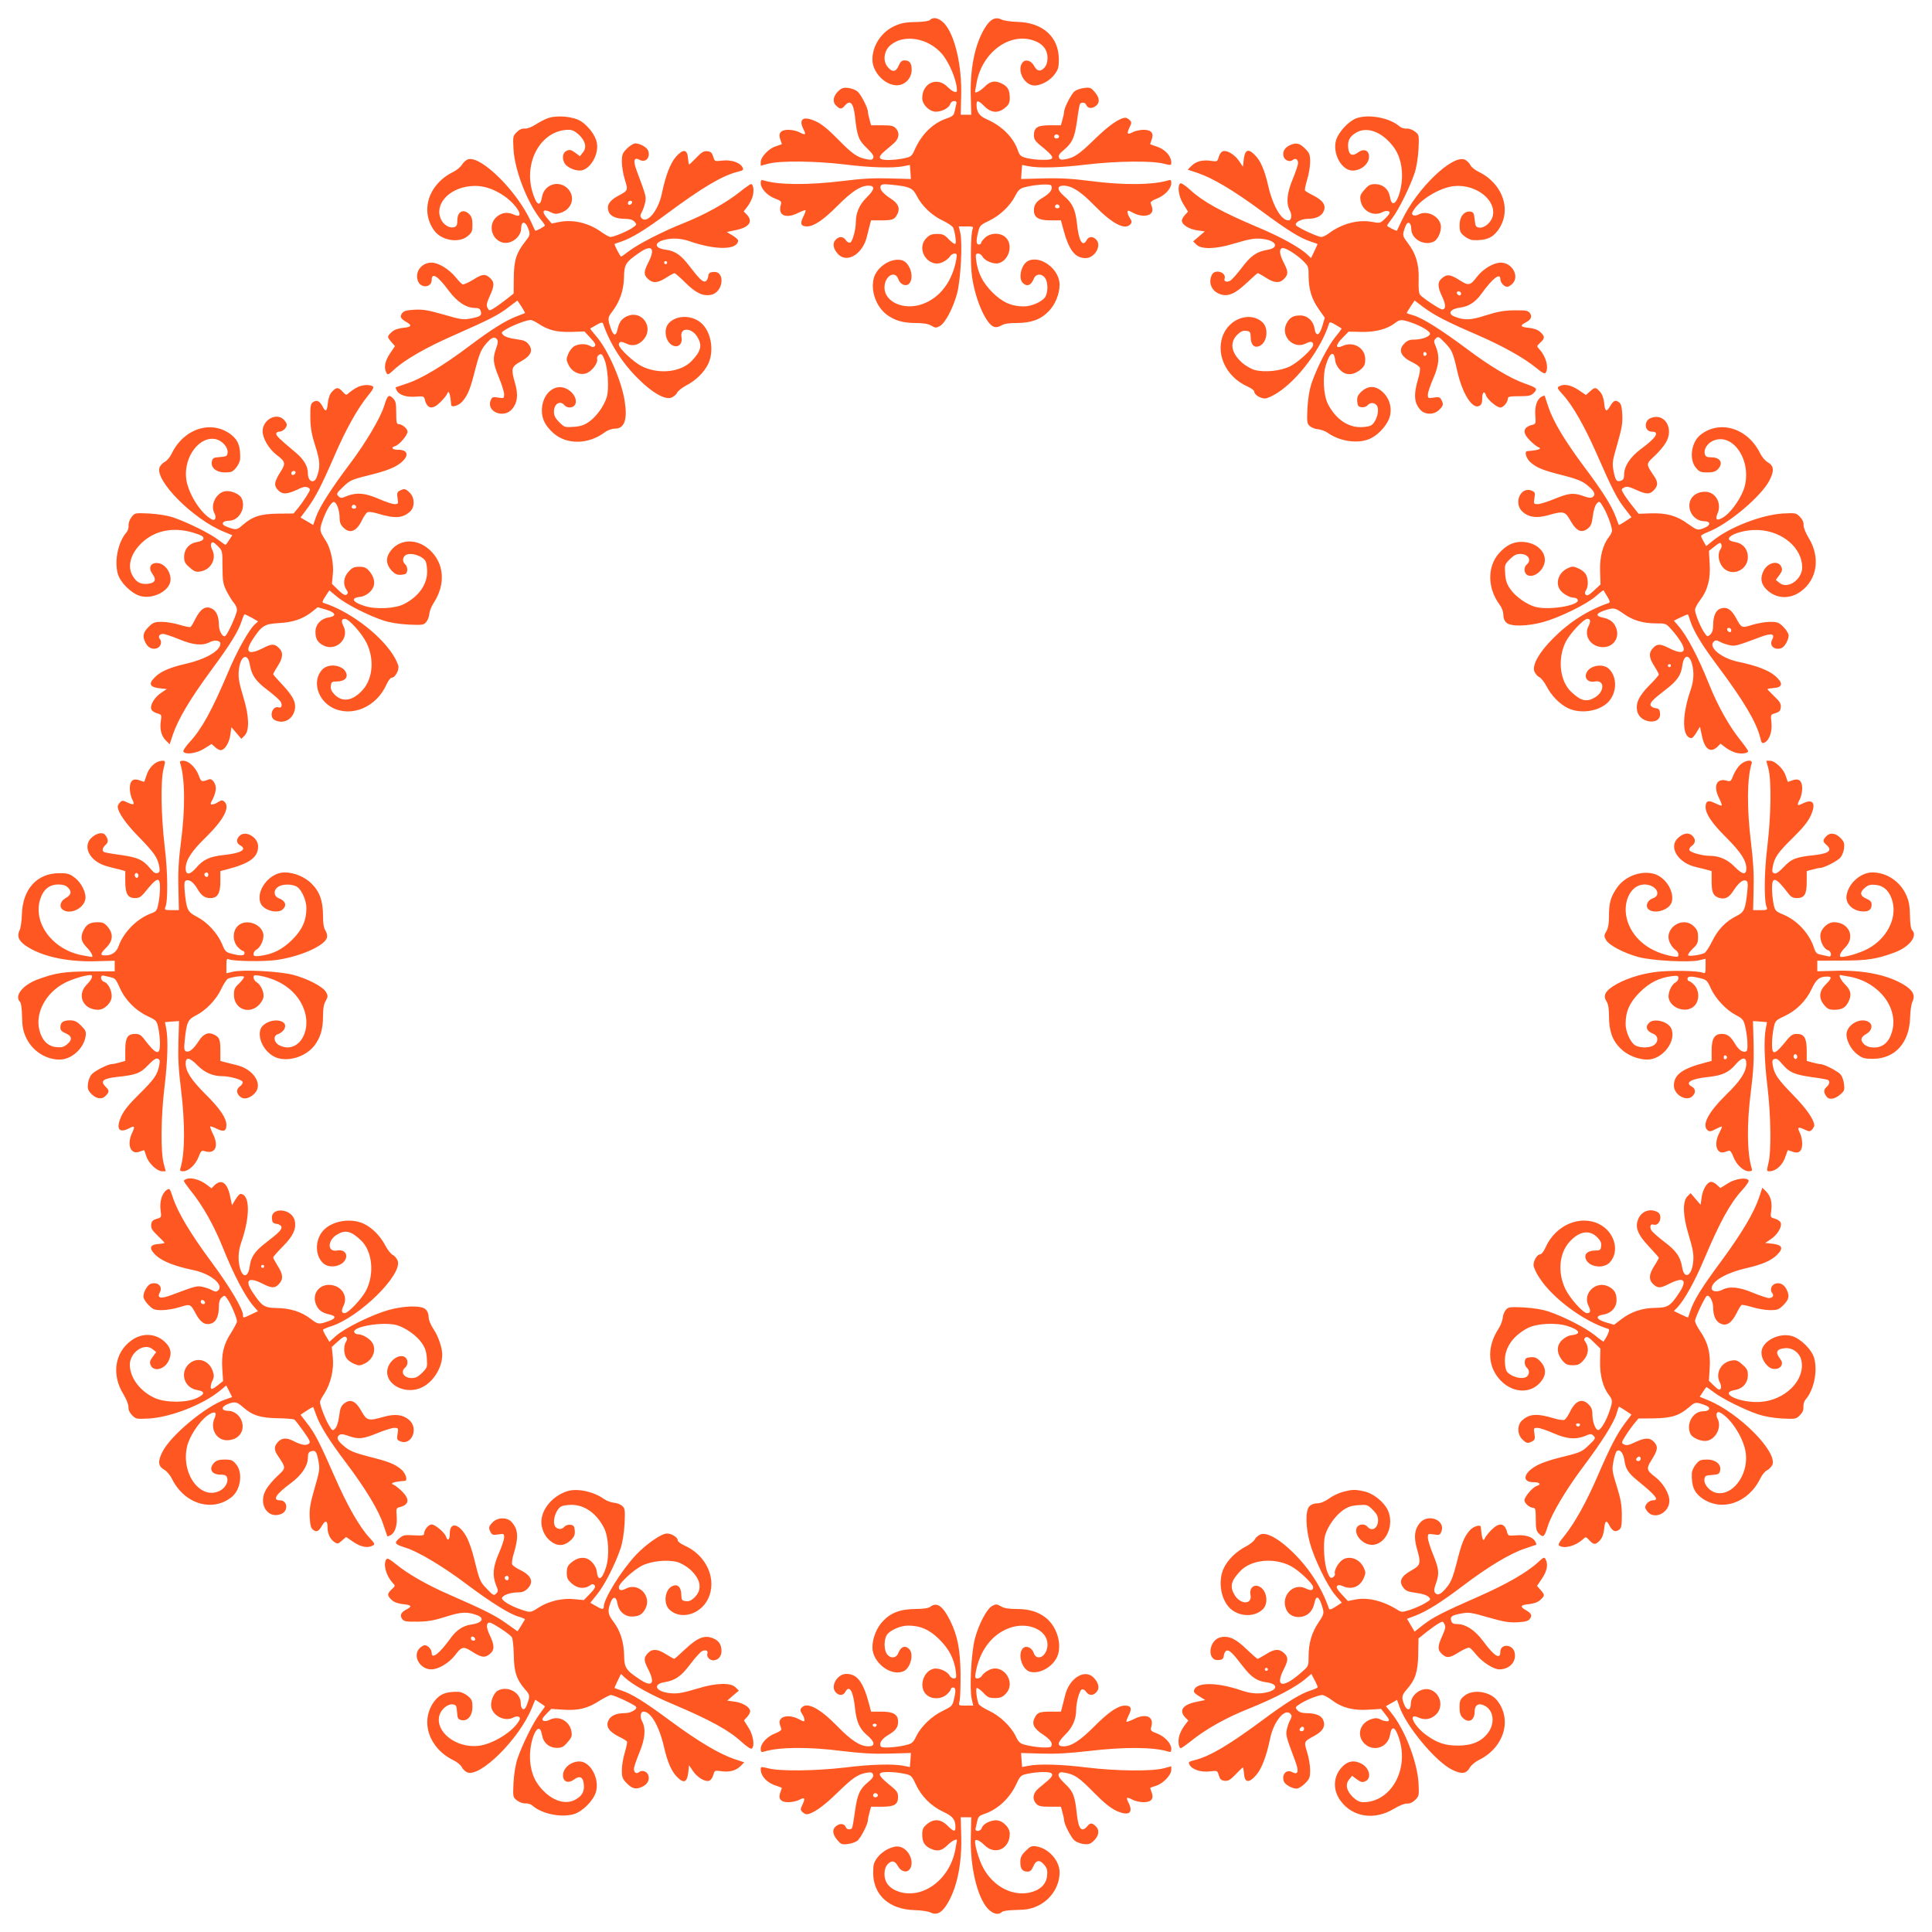
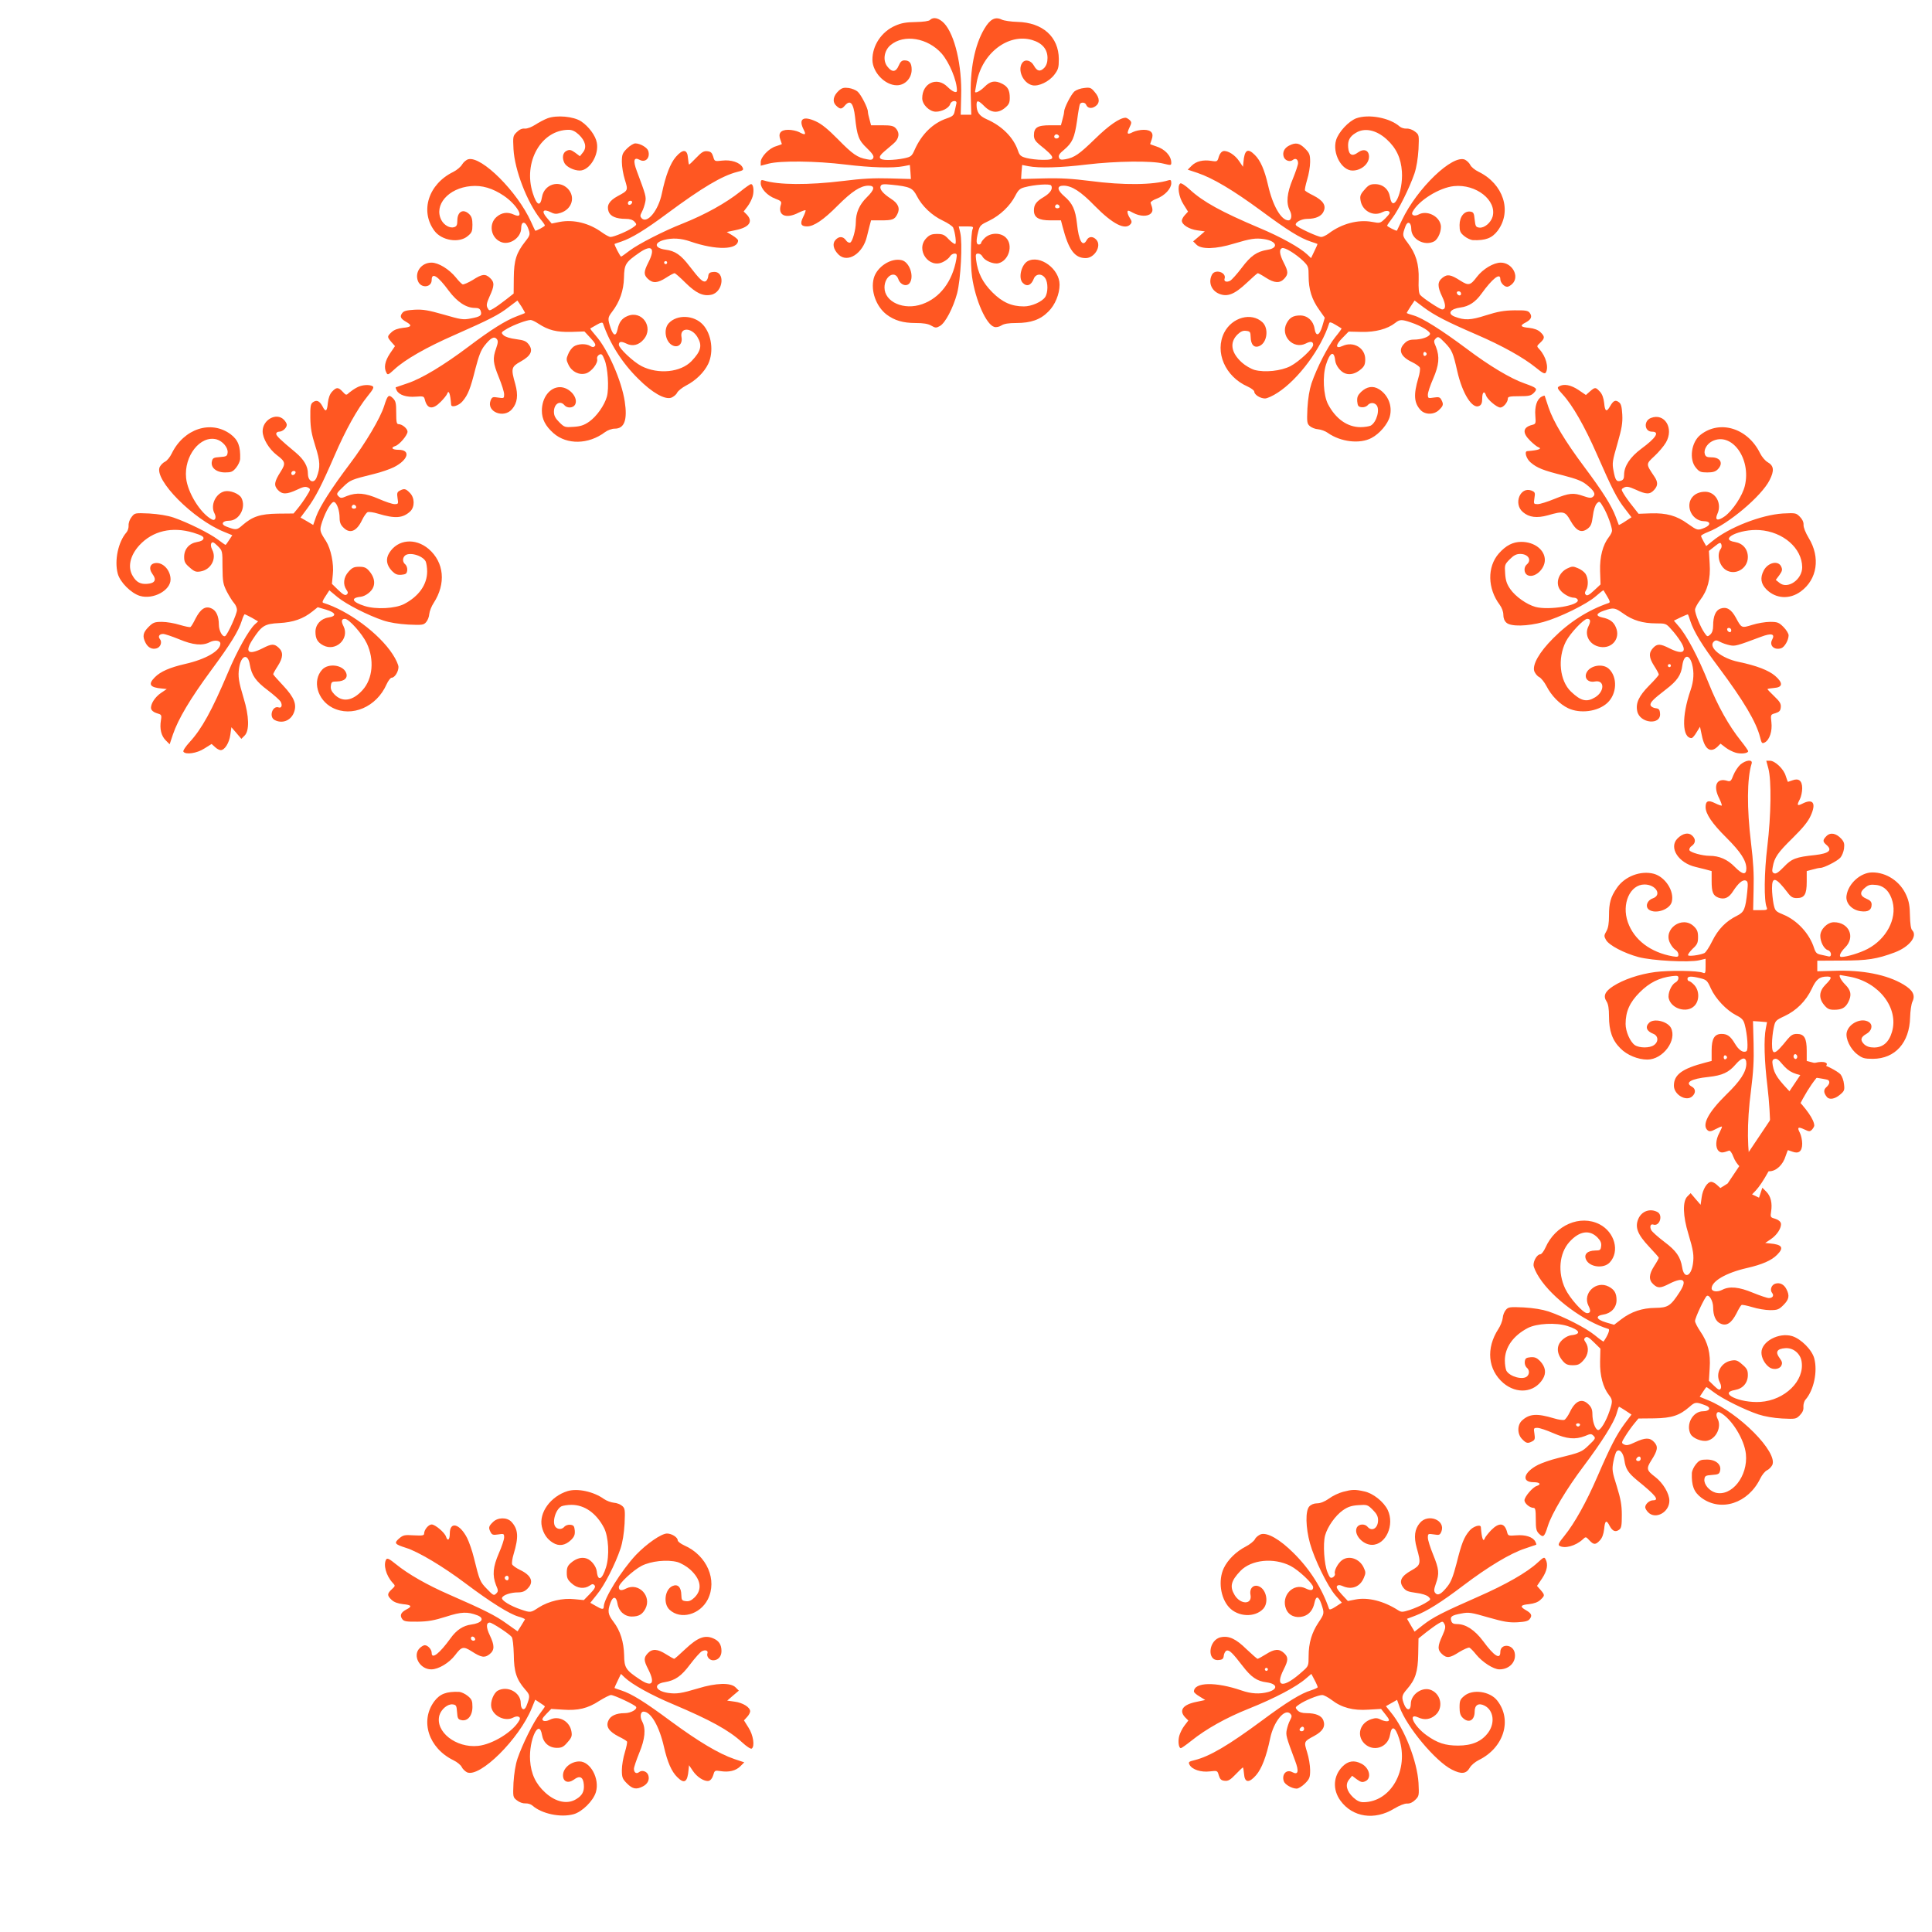
<svg xmlns="http://www.w3.org/2000/svg" version="1.0" width="1280pt" height="1280pt" viewBox="0 0 1280 1280" preserveAspectRatio="xMidYMid meet">
  <g transform="translate(0,1280) scale(0.1,-0.1)" fill="#ff5722" stroke="none">
    <path d="M6162 12668 c-8 -8 -44 -13 -95 -14 -62 -1 -95 -6 -135 -24 -91 -39 -153 -131 -152 -227 1 -82 83 -168 162 -168 54 0 98 47 98 103 0 44 -14 62 -48 62 -17 0 -27 -9 -38 -35 -18 -43 -44 -46 -74 -7 -33 40 -23 107 20 143 89 75 247 48 339 -56 51 -59 101 -179 101 -245 0 -20 -29 -9 -63 25 -69 69 -167 25 -167 -76 0 -42 48 -89 90 -89 40 0 87 24 95 50 8 26 49 28 41 3 -2 -10 -7 -32 -11 -50 -5 -26 -13 -34 -51 -47 -93 -31 -168 -105 -214 -208 -19 -43 -24 -47 -71 -57 -27 -6 -75 -11 -104 -11 -64 0 -73 17 -27 56 15 13 42 36 61 52 38 32 44 71 16 102 -15 16 -31 20 -91 20 l-73 0 -10 38 c-6 20 -11 44 -11 52 0 25 -46 114 -68 133 -11 10 -38 21 -59 24 -32 4 -45 1 -66 -18 -37 -34 -44 -72 -18 -98 26 -26 37 -26 58 -1 36 42 57 19 68 -75 13 -126 24 -155 78 -206 35 -34 48 -52 43 -64 -5 -14 -14 -16 -43 -10 -62 11 -94 33 -191 132 -66 67 -109 102 -147 119 -85 39 -117 16 -80 -56 17 -34 10 -37 -31 -15 -16 8 -48 15 -71 15 -51 0 -69 -23 -53 -65 5 -14 10 -28 10 -29 0 -2 -18 -8 -39 -15 -46 -13 -101 -71 -101 -105 l0 -24 53 14 c77 20 311 18 507 -6 172 -21 316 -25 387 -11 l41 8 4 -47 3 -46 -140 4 c-103 3 -185 -1 -310 -17 -230 -28 -428 -27 -526 4 -15 5 -19 1 -19 -19 0 -35 43 -82 96 -102 38 -14 43 -20 38 -38 -24 -73 32 -99 117 -55 23 11 43 18 46 16 2 -3 -5 -23 -16 -45 -22 -44 -15 -62 26 -62 45 0 109 43 203 138 95 95 151 131 203 132 46 0 43 -25 -10 -77 -49 -48 -73 -102 -73 -167 0 -47 -22 -127 -37 -133 -8 -3 -21 3 -29 16 -19 26 -46 27 -69 1 -22 -24 -14 -62 20 -96 60 -60 163 6 189 121 4 17 12 47 17 68 l10 37 64 0 c78 0 92 5 110 41 20 38 6 72 -42 102 -52 34 -77 63 -69 83 5 14 16 16 74 10 119 -12 139 -21 166 -74 34 -67 100 -130 173 -164 34 -16 64 -37 68 -46 14 -35 22 -103 14 -108 -5 -3 -24 11 -43 30 -28 31 -40 36 -78 36 -35 0 -50 -6 -71 -28 -74 -77 19 -206 112 -157 17 8 37 24 44 35 6 11 20 20 31 20 16 0 17 -5 12 -37 -26 -148 -109 -257 -226 -298 -121 -43 -250 14 -250 110 0 76 70 118 92 55 13 -38 55 -52 75 -25 31 44 -1 138 -52 151 -71 18 -165 -43 -186 -119 -22 -83 15 -187 85 -241 52 -39 109 -56 191 -56 52 0 83 -5 104 -17 28 -16 33 -17 58 -3 36 20 88 120 114 216 24 92 37 333 21 402 l-10 42 50 0 c44 0 49 -2 42 -17 -13 -32 -16 -232 -4 -316 22 -156 95 -320 148 -333 12 -4 33 1 47 10 17 11 47 16 98 16 97 0 160 22 213 76 44 43 74 116 74 178 0 104 -129 199 -211 156 -43 -24 -64 -113 -33 -144 27 -28 56 -17 73 27 13 34 53 37 75 5 21 -29 20 -97 0 -127 -22 -31 -90 -61 -140 -61 -82 0 -143 27 -209 93 -65 65 -97 129 -108 215 -4 36 -3 42 14 42 10 0 23 -9 29 -21 15 -27 73 -51 105 -43 69 17 99 120 50 169 -34 35 -101 35 -139 0 -14 -13 -26 -29 -26 -35 0 -5 -7 -10 -15 -10 -18 0 -19 25 -4 85 10 41 16 46 73 73 72 35 138 98 172 164 20 39 31 49 61 57 66 18 170 25 177 12 14 -21 -6 -51 -50 -77 -49 -29 -64 -50 -64 -88 0 -47 31 -66 110 -66 l69 0 11 -42 c40 -154 80 -208 153 -208 59 0 107 81 71 121 -22 25 -50 24 -64 -1 -27 -51 -53 -8 -65 110 -10 91 -30 134 -83 179 -50 43 -52 71 -5 71 55 -1 114 -39 206 -134 119 -121 202 -163 237 -121 10 12 9 20 -4 40 -9 13 -16 31 -16 40 0 13 6 12 37 -5 45 -24 96 -26 118 -4 14 15 14 27 -2 70 -2 6 16 19 41 28 53 20 96 67 96 102 0 20 -4 24 -17 20 -102 -32 -301 -34 -520 -5 -119 15 -195 20 -308 17 l-150 -4 3 47 4 46 41 -8 c71 -14 215 -10 387 11 194 23 431 26 508 6 49 -12 52 -12 52 6 0 45 -42 91 -102 109 -21 7 -38 13 -38 15 0 1 5 15 10 29 16 42 -2 65 -53 65 -23 0 -55 -7 -71 -15 -38 -20 -43 -13 -23 30 15 31 15 36 1 50 -9 8 -21 15 -27 15 -39 -1 -111 -51 -201 -139 -105 -102 -137 -125 -197 -136 -29 -5 -38 -3 -43 11 -5 14 3 27 34 52 55 47 69 78 86 194 7 55 16 104 19 109 9 14 35 11 41 -5 9 -23 35 -28 60 -11 32 21 31 56 -3 95 -24 29 -31 32 -70 27 -24 -2 -53 -13 -65 -23 -22 -20 -68 -109 -68 -134 0 -8 -5 -32 -11 -52 l-10 -38 -73 0 c-83 0 -106 -15 -106 -67 0 -23 9 -38 35 -60 109 -87 113 -103 23 -102 -35 0 -83 6 -107 12 -38 10 -46 17 -57 50 -30 87 -106 163 -207 207 -49 22 -67 47 -67 96 0 33 12 30 53 -11 44 -44 91 -47 136 -9 25 21 31 33 31 66 0 50 -13 74 -50 93 -47 24 -78 19 -117 -20 -29 -29 -63 -46 -63 -32 0 2 5 30 11 62 36 194 210 326 367 280 67 -20 102 -61 102 -119 0 -29 -7 -49 -21 -65 -27 -28 -48 -24 -69 14 -20 36 -58 45 -77 19 -34 -47 5 -135 67 -149 41 -9 111 24 146 71 25 33 29 46 29 103 -1 147 -107 242 -275 246 -41 1 -88 8 -103 15 -43 21 -77 4 -115 -60 -65 -109 -97 -272 -90 -461 l3 -109 -35 0 -35 0 3 123 c6 202 -42 407 -113 483 -34 35 -71 44 -93 22z m853 -767 c7 -12 -12 -24 -25 -16 -11 7 -4 25 10 25 5 0 11 -4 15 -9z m5 -472 c0 -5 -7 -9 -15 -9 -15 0 -20 12 -9 23 8 8 24 -1 24 -14z" />
    <path d="M3627 12016 c-21 -8 -57 -27 -80 -42 -25 -16 -53 -27 -70 -26 -18 2 -36 -6 -54 -24 -25 -25 -25 -29 -21 -112 8 -140 90 -351 178 -463 17 -20 30 -39 30 -43 0 -6 -61 -39 -64 -34 -2 2 -14 28 -28 59 -90 199 -327 436 -415 414 -13 -3 -32 -19 -41 -34 -9 -16 -35 -38 -59 -50 -164 -80 -222 -259 -125 -390 48 -65 164 -84 221 -35 27 22 31 32 31 75 0 36 -5 54 -20 69 -40 40 -80 19 -80 -41 0 -30 -5 -39 -21 -44 -28 -9 -67 13 -85 47 -51 99 46 212 196 225 73 7 144 -14 218 -64 91 -62 144 -160 67 -125 -43 20 -82 14 -116 -16 -52 -46 -38 -135 27 -164 58 -27 137 26 137 91 0 44 25 48 43 6 19 -47 18 -52 -16 -95 -59 -75 -75 -124 -76 -240 l-1 -105 -51 -40 c-28 -22 -64 -48 -81 -58 -29 -17 -30 -17 -41 3 -9 17 -6 32 14 77 32 69 33 93 3 121 -32 30 -53 27 -115 -13 -30 -18 -60 -31 -67 -29 -7 3 -27 23 -45 46 -45 55 -115 98 -161 98 -67 0 -113 -62 -90 -122 19 -50 91 -44 91 7 0 53 41 27 113 -71 56 -75 116 -114 173 -114 24 0 34 -5 39 -21 9 -29 -2 -37 -66 -49 -51 -10 -66 -7 -180 26 -102 29 -136 35 -193 32 -51 -3 -71 -8 -81 -22 -18 -23 -11 -37 25 -58 43 -24 37 -35 -20 -40 -34 -4 -59 -13 -75 -28 -31 -29 -31 -32 -2 -66 l24 -27 -34 -50 c-33 -50 -41 -93 -23 -126 8 -17 13 -15 52 21 71 66 213 147 398 228 233 103 295 134 361 186 l57 43 27 -40 c14 -23 25 -42 23 -43 -2 -1 -25 -11 -53 -21 -75 -28 -172 -89 -319 -200 -166 -125 -313 -214 -408 -245 -40 -14 -74 -25 -76 -26 -2 -1 1 -11 7 -22 16 -29 64 -45 125 -40 52 4 55 3 61 -21 16 -62 52 -67 105 -13 20 20 39 44 42 52 11 31 21 4 27 -72 2 -21 52 -5 75 23 37 43 53 85 86 217 22 84 36 122 60 152 41 52 64 64 81 44 10 -12 9 -24 -4 -62 -24 -67 -21 -96 18 -192 19 -46 35 -97 35 -112 0 -27 -1 -28 -40 -22 -36 6 -40 4 -50 -20 -28 -75 89 -121 143 -56 35 41 41 92 21 165 -30 104 -27 115 36 150 68 38 84 72 53 113 -17 22 -31 28 -84 35 -40 5 -71 15 -83 26 -18 18 -17 19 25 44 46 26 129 57 155 57 8 0 31 -11 52 -25 66 -43 119 -56 216 -54 l88 3 40 -43 c30 -32 37 -46 29 -54 -9 -9 -16 -8 -31 1 -28 17 -81 15 -109 -4 -13 -9 -30 -32 -37 -51 -13 -30 -13 -38 2 -69 22 -47 71 -71 116 -58 37 11 82 69 74 96 -2 11 3 22 14 28 15 8 21 3 35 -33 22 -52 31 -188 16 -244 -16 -58 -68 -132 -118 -167 -33 -23 -57 -31 -103 -34 -57 -4 -61 -3 -95 31 -26 26 -35 43 -35 69 0 53 41 78 70 43 18 -21 57 -19 70 4 24 45 -37 116 -100 116 -67 0 -120 -69 -120 -156 0 -56 24 -102 77 -149 89 -78 232 -75 340 6 19 14 45 24 66 24 64 0 85 58 66 181 -21 138 -112 344 -191 434 -22 25 -39 47 -37 49 2 1 21 12 42 24 27 16 39 18 42 9 46 -134 127 -262 234 -367 92 -92 175 -139 218 -125 15 6 33 20 39 33 6 12 33 34 60 48 64 33 119 87 146 143 38 80 23 197 -35 260 -59 64 -171 69 -226 10 -38 -41 -22 -126 26 -148 37 -17 67 11 58 56 -12 65 66 65 105 1 34 -56 25 -94 -38 -160 -72 -75 -220 -90 -331 -34 -55 28 -151 119 -151 142 0 22 16 24 49 8 41 -21 84 -11 116 28 68 80 -12 195 -108 154 -37 -15 -56 -41 -66 -90 -10 -46 -27 -42 -45 10 -21 62 -20 70 9 108 51 66 77 142 79 226 2 90 10 102 102 166 83 57 108 30 59 -66 -31 -61 -31 -81 -2 -108 32 -30 64 -28 120 8 26 17 51 30 56 30 5 0 38 -29 73 -64 69 -68 116 -90 169 -79 83 16 96 161 14 151 -24 -2 -31 -8 -33 -30 -2 -14 -10 -29 -18 -32 -18 -7 -40 15 -107 102 -56 73 -94 100 -159 108 -71 10 -77 45 -10 64 56 15 113 12 176 -10 171 -59 315 -56 316 7 0 6 -17 21 -37 33 l-38 23 57 12 c91 18 119 56 77 102 l-22 22 26 34 c14 18 29 49 34 67 10 38 4 82 -12 80 -5 0 -37 -22 -70 -49 -97 -77 -232 -152 -382 -212 -123 -48 -293 -135 -351 -179 -29 -22 -54 -40 -57 -40 -6 0 -48 81 -43 84 2 1 21 8 43 15 69 23 158 77 306 187 231 171 362 249 463 275 41 10 44 13 35 31 -17 32 -76 51 -134 44 -51 -6 -51 -5 -60 27 -8 25 -16 33 -38 35 -23 3 -38 -5 -73 -42 -24 -25 -46 -46 -48 -46 -3 0 -6 19 -8 43 -4 59 -33 62 -80 8 -37 -43 -68 -123 -93 -243 -23 -112 -96 -201 -133 -165 -12 13 -12 19 1 44 9 16 18 45 22 64 7 35 4 46 -56 206 -26 69 -20 95 19 74 39 -21 71 14 57 59 -7 23 -54 50 -86 50 -11 0 -36 -15 -55 -34 -30 -30 -34 -40 -34 -89 0 -30 9 -84 20 -118 22 -71 22 -71 -47 -108 -57 -31 -75 -62 -61 -102 11 -32 50 -49 113 -49 28 0 47 -6 59 -19 16 -18 16 -20 -12 -39 -32 -23 -125 -62 -147 -62 -9 0 -34 14 -58 31 -84 61 -186 86 -278 69 l-54 -11 -32 38 c-38 44 -25 62 26 37 25 -13 38 -13 66 -4 76 25 99 107 46 161 -60 59 -156 27 -170 -56 -11 -67 -35 -57 -61 25 -66 205 55 420 238 420 23 0 43 -10 67 -32 44 -42 54 -85 27 -118 l-20 -25 -32 24 c-27 19 -36 21 -56 12 -26 -12 -32 -47 -14 -82 14 -25 62 -49 101 -49 65 0 129 104 113 185 -8 46 -54 108 -104 141 -50 33 -162 43 -223 20z m561 -558 c-6 -18 -28 -21 -28 -4 0 9 7 16 16 16 9 0 14 -5 12 -12z m232 -398 c0 -5 -4 -10 -10 -10 -5 0 -10 5 -10 10 0 6 5 10 10 10 6 0 10 -4 10 -10z" />
    <path d="M8985 12016 c-50 -19 -117 -91 -133 -144 -26 -87 36 -202 109 -202 57 0 109 44 109 92 0 43 -34 56 -73 28 -38 -29 -61 -17 -65 33 -4 45 10 73 51 97 58 36 136 19 204 -43 64 -58 95 -125 101 -214 9 -136 -60 -283 -79 -168 -9 52 -47 85 -99 85 -31 0 -44 -6 -70 -37 -27 -30 -31 -42 -26 -71 11 -69 84 -109 144 -78 18 9 33 11 43 6 11 -8 7 -16 -21 -45 -36 -35 -36 -35 -90 -25 -92 17 -201 -12 -286 -76 -17 -13 -40 -24 -50 -24 -23 0 -159 63 -168 78 -10 17 35 42 75 42 57 0 96 18 109 51 17 39 -5 71 -69 104 -27 13 -52 28 -55 33 -3 5 4 37 14 71 11 35 20 88 20 118 0 49 -4 59 -34 89 -37 37 -62 42 -106 19 -31 -16 -45 -44 -35 -74 8 -25 41 -36 60 -21 18 15 35 5 35 -21 0 -11 -16 -58 -35 -105 -39 -93 -45 -160 -20 -208 17 -31 12 -66 -9 -66 -48 0 -104 97 -135 234 -23 100 -50 163 -88 200 -47 47 -68 34 -75 -49 l-3 -30 -25 37 c-28 42 -76 72 -105 67 -12 -3 -24 -17 -30 -37 -9 -32 -11 -34 -48 -28 -56 9 -102 -2 -132 -32 l-26 -26 66 -22 c102 -35 235 -114 420 -250 174 -129 259 -182 330 -205 22 -7 41 -14 43 -15 2 -1 -7 -22 -20 -48 l-22 -46 -25 24 c-49 46 -174 116 -320 177 -248 105 -370 172 -457 252 -29 27 -58 46 -64 42 -22 -14 -11 -90 21 -139 l30 -48 -20 -22 c-12 -12 -21 -30 -21 -38 0 -27 49 -57 102 -64 l50 -7 -38 -33 -39 -33 22 -22 c32 -32 128 -30 248 7 110 33 143 38 199 30 86 -13 100 -59 23 -71 -71 -12 -110 -39 -170 -119 -31 -41 -66 -80 -77 -86 -23 -12 -43 -5 -37 13 15 42 -62 67 -83 28 -26 -49 -6 -105 46 -127 55 -23 102 -5 183 71 38 36 71 65 74 65 4 0 28 -13 54 -30 56 -36 92 -38 121 -7 28 30 28 47 -3 107 -28 55 -32 88 -11 96 18 7 89 -37 139 -84 35 -35 37 -39 37 -102 0 -87 21 -154 69 -221 l38 -54 -16 -55 c-20 -66 -43 -73 -52 -16 -8 51 -47 86 -95 86 -46 0 -70 -14 -90 -52 -43 -83 44 -175 127 -134 33 17 49 14 49 -9 0 -24 -95 -112 -151 -141 -63 -32 -169 -43 -237 -25 -24 7 -62 29 -84 49 -73 66 -83 134 -28 187 20 19 36 26 56 23 26 -3 29 -7 30 -41 1 -52 24 -75 59 -59 51 23 62 117 19 157 -73 68 -201 33 -253 -68 -65 -128 5 -292 155 -358 24 -11 44 -26 44 -34 0 -20 40 -45 71 -45 14 0 52 17 85 39 137 89 288 293 340 459 3 10 13 8 41 -9 21 -12 39 -24 41 -25 2 -1 -17 -28 -42 -58 -49 -61 -121 -201 -157 -306 -14 -43 -23 -99 -27 -165 -4 -91 -3 -102 16 -118 11 -10 36 -20 55 -21 19 -2 48 -12 64 -24 85 -60 212 -75 289 -34 54 28 109 93 122 143 18 70 -11 142 -71 180 -40 25 -81 19 -120 -18 -22 -22 -27 -35 -25 -63 3 -29 7 -35 29 -38 14 -2 31 4 39 12 15 19 41 21 58 4 27 -27 3 -116 -37 -138 -11 -5 -41 -10 -67 -10 -87 0 -165 55 -216 153 -30 59 -37 185 -13 261 26 83 54 96 61 27 4 -33 35 -74 66 -85 33 -12 70 -2 105 28 22 19 28 32 28 66 0 75 -78 121 -150 88 -48 -22 -49 5 -2 52 l42 43 86 -2 c91 -2 171 19 222 59 30 24 43 25 104 4 72 -24 133 -62 127 -78 -7 -19 -58 -36 -106 -36 -28 0 -46 -7 -63 -25 -44 -43 -26 -88 50 -124 25 -12 49 -29 52 -37 3 -9 -1 -39 -10 -68 -33 -111 -29 -166 15 -213 30 -32 90 -32 123 2 28 27 30 37 14 67 -9 17 -17 19 -50 14 -37 -6 -39 -5 -39 20 0 14 16 62 35 105 39 90 44 145 19 210 -16 37 -16 42 -1 57 15 15 20 12 61 -30 46 -48 53 -64 81 -188 34 -150 101 -254 146 -229 14 7 19 21 19 49 0 42 14 54 25 21 8 -27 72 -81 95 -81 20 0 50 35 50 60 0 12 14 15 75 15 64 0 78 3 97 22 27 28 22 33 -62 63 -92 32 -234 117 -385 231 -165 123 -290 202 -349 219 -25 7 -46 14 -46 17 0 2 12 21 26 43 l26 39 61 -46 c74 -54 149 -93 350 -180 169 -73 309 -151 393 -219 44 -36 58 -43 65 -33 21 34 2 107 -42 155 -19 20 -19 21 6 44 31 29 31 41 0 70 -16 15 -41 24 -75 28 -57 5 -63 15 -21 36 35 19 44 38 26 63 -11 15 -27 18 -102 17 -69 -1 -109 -8 -188 -33 -102 -33 -142 -34 -207 -9 -52 20 -30 52 40 61 53 7 98 36 137 91 73 101 125 142 125 97 0 -23 25 -51 46 -51 8 0 23 9 34 20 49 49 -1 140 -77 140 -48 0 -118 -42 -158 -94 -43 -57 -55 -60 -109 -26 -65 42 -87 45 -119 20 -34 -27 -35 -57 -2 -126 25 -52 25 -84 0 -84 -15 0 -127 74 -146 96 -9 11 -12 42 -10 103 3 101 -18 171 -74 244 -35 46 -35 49 -13 109 14 37 38 25 38 -19 0 -68 88 -116 152 -82 27 15 51 74 43 110 -13 60 -93 97 -146 68 -29 -15 -53 -4 -40 18 40 75 177 160 274 170 146 15 285 -94 256 -202 -12 -41 -55 -77 -88 -73 -23 3 -26 8 -31 53 -4 43 -8 50 -28 53 -40 6 -72 -33 -72 -89 0 -40 4 -51 31 -73 17 -14 43 -26 57 -27 85 -3 127 13 165 63 96 130 37 310 -127 390 -25 12 -49 32 -55 45 -6 13 -22 28 -35 35 -82 37 -318 -190 -418 -401 -17 -36 -32 -67 -33 -69 -4 -4 -65 27 -65 33 0 3 16 26 35 51 42 55 114 201 146 294 14 41 23 100 27 161 4 95 4 96 -23 117 -16 13 -40 21 -56 20 -15 -1 -36 5 -46 14 -66 58 -205 84 -288 54z m695 -1162 c0 -17 -22 -14 -28 4 -2 7 3 12 12 12 9 0 16 -7 16 -16z m-228 -399 c0 -5 -5 -11 -11 -13 -6 -2 -11 4 -11 13 0 9 5 15 11 13 6 -2 11 -8 11 -13z" />
    <path d="M2365 10233 c-16 -8 -39 -24 -51 -34 -20 -19 -21 -19 -44 6 -29 31 -41 31 -70 0 -15 -16 -24 -41 -28 -75 -5 -57 -15 -63 -36 -21 -19 35 -38 44 -63 26 -15 -11 -18 -27 -17 -102 1 -69 8 -109 33 -188 33 -102 34 -142 9 -207 -17 -46 -58 -29 -58 24 0 49 -26 93 -80 139 -107 89 -130 112 -130 125 0 8 9 14 19 14 23 0 51 25 51 46 0 8 -9 23 -20 34 -49 49 -140 -1 -140 -77 0 -48 42 -118 94 -158 57 -43 60 -55 26 -109 -43 -67 -47 -92 -19 -122 29 -31 59 -30 126 1 41 20 57 23 73 15 19 -10 19 -12 -10 -58 -16 -26 -42 -62 -57 -80 l-28 -34 -105 -1 c-117 -2 -167 -19 -233 -76 -38 -34 -44 -34 -109 -9 -37 14 -25 38 19 38 68 0 116 88 82 152 -15 27 -74 51 -110 43 -60 -13 -97 -93 -68 -146 15 -29 4 -53 -18 -40 -75 40 -160 177 -170 274 -15 146 94 285 202 256 41 -12 77 -55 73 -88 -3 -23 -8 -26 -50 -29 -42 -3 -49 -6 -54 -28 -10 -41 28 -74 87 -74 40 0 51 4 73 31 14 17 26 43 27 57 3 85 -13 127 -63 165 -130 96 -310 37 -390 -127 -12 -25 -32 -49 -45 -55 -13 -6 -28 -22 -35 -35 -38 -85 221 -346 425 -429 l56 -23 -21 -32 c-11 -18 -22 -32 -24 -32 -2 0 -25 16 -50 35 -55 42 -201 114 -294 146 -41 14 -100 23 -161 27 -95 4 -96 4 -117 -23 -13 -16 -21 -40 -20 -56 1 -15 -5 -36 -14 -46 -55 -63 -81 -186 -58 -273 15 -57 88 -130 147 -148 88 -26 203 36 203 109 0 57 -44 109 -92 109 -43 0 -56 -34 -28 -73 29 -38 17 -61 -33 -65 -45 -4 -73 10 -97 51 -36 58 -19 136 43 204 88 96 217 126 357 84 55 -17 71 -26 68 -39 -2 -11 -17 -19 -43 -23 -52 -9 -85 -47 -85 -99 0 -31 6 -44 37 -70 30 -27 42 -31 71 -26 69 11 109 84 78 144 -9 18 -11 33 -6 43 8 11 15 8 42 -18 32 -32 32 -32 32 -140 1 -98 4 -113 29 -163 16 -30 37 -64 48 -76 10 -11 19 -31 19 -45 0 -27 -62 -163 -78 -173 -17 -10 -42 35 -42 75 0 57 -18 96 -51 109 -39 17 -71 -5 -104 -69 -13 -27 -28 -52 -33 -55 -5 -3 -37 4 -71 14 -35 11 -88 20 -118 20 -49 0 -59 -4 -89 -34 -37 -37 -42 -62 -19 -106 16 -31 44 -45 74 -35 25 8 36 41 21 60 -15 18 -5 35 21 35 11 0 58 -16 105 -35 93 -39 156 -45 205 -19 32 16 69 11 69 -10 0 -48 -97 -104 -234 -135 -100 -23 -163 -50 -200 -88 -47 -47 -34 -68 49 -75 l30 -3 -37 -25 c-42 -28 -72 -76 -67 -105 3 -12 17 -24 37 -30 32 -9 34 -11 28 -48 -9 -56 2 -102 32 -132 l26 -26 22 66 c35 102 114 235 250 420 133 180 184 263 206 333 7 23 16 42 19 42 4 0 25 -11 48 -23 l41 -24 -21 -19 c-40 -36 -119 -177 -180 -323 -105 -248 -172 -370 -252 -457 -27 -29 -46 -58 -42 -64 14 -22 90 -11 139 21 l48 30 22 -20 c12 -12 30 -21 38 -21 27 0 57 49 64 102 l7 50 33 -38 33 -39 22 22 c32 32 30 128 -7 248 -33 110 -38 143 -30 199 13 86 59 100 71 23 12 -71 39 -110 119 -170 41 -31 80 -66 86 -77 12 -23 5 -43 -13 -37 -42 15 -67 -62 -28 -83 49 -26 105 -6 127 46 23 55 5 102 -71 183 -36 38 -65 71 -65 74 0 4 13 28 30 54 36 56 38 92 7 121 -30 28 -47 28 -107 -3 -95 -48 -121 -26 -67 57 61 93 79 105 177 110 93 5 159 28 220 77 l35 28 55 -16 c66 -20 73 -43 16 -52 -51 -8 -86 -47 -86 -95 0 -46 14 -70 52 -90 83 -43 175 44 134 127 -17 33 -14 49 9 49 27 0 115 -99 145 -162 51 -108 40 -235 -28 -310 -66 -73 -134 -83 -187 -28 -19 20 -26 36 -23 56 3 26 7 29 40 29 51 1 76 25 60 60 -23 51 -117 62 -157 19 -68 -73 -33 -201 68 -253 128 -65 292 5 358 155 11 24 26 44 34 44 20 0 45 40 45 71 0 14 -17 52 -39 85 -89 137 -294 289 -459 340 -9 2 -5 15 14 43 l26 40 54 -45 c59 -48 200 -120 304 -155 43 -14 99 -23 165 -27 91 -4 102 -3 118 16 10 11 20 35 21 54 2 19 15 52 29 73 83 128 70 269 -33 358 -89 75 -205 64 -261 -26 -25 -40 -19 -81 18 -120 22 -22 35 -27 63 -25 29 3 35 7 38 29 2 14 -4 31 -12 39 -19 15 -21 41 -4 58 27 27 116 3 138 -37 5 -11 10 -41 10 -67 0 -87 -55 -165 -153 -216 -59 -30 -185 -37 -261 -13 -83 26 -96 54 -27 61 33 4 74 35 85 66 12 33 2 70 -28 105 -19 22 -32 28 -66 28 -35 0 -47 -6 -71 -33 -33 -36 -38 -84 -14 -119 12 -17 12 -23 2 -32 -10 -8 -24 -1 -56 30 l-42 41 6 62 c8 71 -13 170 -45 221 -43 66 -44 71 -26 127 25 75 63 138 80 132 19 -7 36 -58 36 -106 0 -28 7 -46 25 -63 43 -44 88 -26 124 50 12 25 29 49 37 52 9 3 39 -1 68 -10 113 -34 164 -31 214 15 31 30 30 91 -3 123 -27 28 -37 30 -67 14 -17 -9 -19 -17 -14 -50 6 -37 5 -39 -20 -39 -14 0 -62 16 -105 35 -90 39 -145 44 -210 19 -37 -16 -42 -16 -57 -1 -15 15 -12 20 31 61 47 46 55 49 205 86 46 11 106 32 132 45 96 49 113 115 30 115 -42 0 -54 14 -21 25 27 8 81 72 81 95 0 20 -35 50 -60 50 -12 0 -15 14 -15 75 0 64 -3 78 -22 97 -28 27 -35 21 -58 -52 -25 -80 -124 -247 -227 -383 -122 -162 -198 -281 -223 -348 l-20 -57 -42 25 -42 24 46 62 c54 74 93 149 180 350 73 169 151 309 219 393 36 44 43 58 33 65 -22 13 -71 10 -104 -8z m-407 -565 c-6 -18 -28 -21 -28 -4 0 9 7 16 16 16 9 0 14 -5 12 -12z m402 -229 c0 -5 -7 -9 -15 -9 -15 0 -20 12 -9 23 8 8 24 -1 24 -14z" />
    <path d="M10329 10240 c-14 -8 -11 -15 23 -52 66 -71 147 -213 228 -398 102 -233 134 -295 186 -361 l43 -56 -41 -27 c-22 -15 -42 -25 -43 -24 -1 2 -10 26 -20 53 -27 74 -88 170 -206 328 -131 175 -208 304 -240 399 -13 40 -24 74 -25 76 -1 2 -11 -1 -22 -7 -29 -16 -45 -64 -40 -125 4 -52 3 -55 -21 -61 -62 -16 -67 -52 -13 -105 20 -20 44 -39 52 -42 31 -11 4 -21 -72 -27 -21 -2 -5 -52 23 -75 43 -37 85 -53 217 -86 84 -22 122 -36 152 -60 52 -41 64 -64 44 -81 -12 -10 -24 -9 -62 4 -67 24 -96 21 -192 -18 -46 -19 -97 -35 -112 -35 -27 0 -28 1 -22 40 6 36 4 40 -20 50 -75 28 -121 -89 -56 -143 41 -35 92 -41 165 -21 104 30 115 27 150 -36 38 -68 72 -84 113 -53 22 17 28 31 35 84 5 40 15 71 26 83 18 18 19 17 44 -25 27 -46 57 -129 57 -155 0 -9 -9 -27 -20 -41 -41 -52 -62 -132 -59 -227 l3 -88 -43 -40 c-32 -30 -46 -37 -54 -29 -9 9 -8 16 1 31 17 28 15 81 -4 109 -9 13 -32 30 -51 37 -30 13 -38 13 -69 -2 -57 -27 -81 -96 -48 -142 18 -26 64 -52 92 -52 11 0 22 -6 25 -14 14 -37 -190 -71 -280 -47 -58 16 -132 68 -167 118 -23 33 -31 57 -34 103 -4 57 -3 61 31 95 26 26 43 35 69 35 53 0 78 -41 43 -70 -21 -18 -19 -57 4 -70 45 -24 116 37 116 100 0 67 -69 120 -156 120 -56 0 -102 -24 -149 -77 -78 -89 -75 -232 6 -340 14 -19 24 -45 24 -66 0 -22 7 -41 21 -53 29 -26 139 -24 244 5 106 29 288 118 348 171 26 23 49 41 51 39 1 -2 13 -21 25 -42 17 -28 20 -38 9 -42 -137 -47 -262 -127 -368 -234 -92 -92 -139 -175 -125 -218 6 -15 20 -33 33 -39 12 -6 34 -33 48 -60 33 -64 87 -119 143 -146 80 -38 197 -23 260 35 64 59 69 171 10 226 -41 38 -126 22 -148 -26 -17 -37 11 -67 56 -58 65 12 65 -66 1 -105 -56 -34 -94 -25 -160 38 -75 72 -90 220 -34 331 28 55 119 151 142 151 22 0 24 -16 8 -49 -30 -59 8 -126 78 -137 79 -13 135 57 104 129 -15 37 -41 56 -90 66 -46 10 -42 27 10 45 65 22 72 21 129 -19 62 -45 130 -65 216 -65 65 0 68 -1 102 -40 20 -21 48 -58 62 -81 45 -71 14 -89 -75 -44 -61 31 -81 31 -108 2 -30 -32 -28 -64 8 -120 17 -26 30 -51 30 -56 0 -5 -29 -38 -64 -73 -68 -69 -90 -116 -79 -169 16 -83 161 -96 151 -14 -2 24 -8 31 -30 33 -14 2 -29 10 -32 18 -7 18 15 40 102 107 73 56 100 94 108 159 10 71 45 77 64 10 15 -56 12 -113 -10 -176 -59 -171 -56 -315 7 -316 6 0 21 17 33 38 l23 37 12 -57 c18 -91 56 -119 102 -77 l22 22 34 -26 c18 -14 49 -29 67 -34 36 -10 81 -4 82 10 0 5 -22 36 -49 70 -78 97 -153 231 -212 379 -70 175 -146 319 -202 382 l-29 34 45 22 c25 12 47 21 48 19 2 -2 9 -22 16 -44 23 -70 79 -162 189 -308 166 -223 247 -360 273 -461 10 -41 13 -44 31 -35 32 17 51 76 44 134 -6 51 -5 51 27 60 25 8 33 16 35 38 3 23 -5 38 -42 73 -25 24 -46 46 -46 48 0 3 19 6 43 8 59 4 62 33 8 80 -43 37 -123 68 -243 93 -112 23 -201 96 -165 133 13 12 19 12 44 -1 16 -9 45 -18 64 -22 35 -7 46 -4 206 56 69 26 95 20 74 -19 -21 -39 14 -71 59 -57 23 7 50 54 50 86 0 11 -15 36 -34 55 -30 30 -40 34 -89 34 -30 0 -84 -9 -118 -20 -71 -22 -71 -22 -108 47 -31 57 -62 75 -102 61 -32 -11 -49 -50 -49 -113 0 -28 -6 -47 -19 -59 -18 -16 -20 -16 -39 12 -25 35 -62 125 -62 152 0 11 15 39 33 63 51 66 71 143 64 243 l-5 84 38 30 c32 26 39 28 44 14 4 -9 2 -22 -2 -28 -30 -37 -14 -109 29 -140 62 -43 149 5 149 83 0 53 -33 91 -85 100 -113 18 32 88 163 79 156 -11 281 -120 282 -246 0 -82 -96 -148 -150 -104 l-25 20 24 32 c19 27 21 36 12 56 -19 43 -88 28 -116 -26 -25 -48 -19 -88 18 -125 62 -62 153 -68 227 -14 110 80 132 226 53 355 -21 35 -35 70 -34 87 1 18 -8 37 -25 54 -25 25 -29 25 -112 21 -143 -9 -357 -92 -467 -183 l-41 -33 -17 30 c-9 16 -17 33 -17 37 0 5 20 16 45 26 133 50 356 238 409 344 32 63 29 95 -13 119 -16 9 -38 35 -50 59 -81 166 -266 224 -395 122 -61 -48 -77 -163 -30 -218 22 -27 32 -31 75 -31 36 0 54 5 69 20 40 40 19 80 -41 80 -30 0 -39 5 -44 21 -9 28 13 67 47 85 129 67 262 -113 218 -295 -16 -66 -79 -161 -132 -201 -48 -34 -69 -28 -50 15 32 69 -11 147 -81 147 -73 0 -118 -53 -101 -119 11 -43 51 -76 93 -76 44 0 48 -25 6 -43 -48 -20 -49 -19 -113 26 -74 54 -142 72 -244 69 l-82 -3 -40 51 c-23 28 -49 65 -59 82 -17 29 -17 30 3 41 17 9 32 6 77 -14 69 -32 93 -33 121 -3 27 29 28 53 1 92 -55 82 -55 80 2 133 28 26 62 66 76 90 55 94 -8 198 -99 163 -50 -19 -44 -91 7 -91 53 0 27 -41 -71 -113 -75 -56 -114 -116 -114 -173 0 -24 -5 -34 -21 -39 -29 -9 -37 2 -49 66 -10 51 -7 66 26 180 29 102 35 136 32 193 -3 51 -8 71 -22 81 -23 18 -37 11 -58 -25 -24 -43 -35 -37 -40 20 -4 34 -13 59 -28 75 -29 31 -32 31 -66 2 l-27 -24 -50 34 c-50 33 -96 42 -128 23z m1141 -1616 c0 -9 -5 -14 -12 -12 -18 6 -21 28 -4 28 9 0 16 -7 16 -16z m-400 -234 c0 -5 -4 -10 -10 -10 -5 0 -10 5 -10 10 0 6 5 10 10 10 6 0 10 -4 10 -10z" />
-     <path d="M1035 7748 c-30 -18 -54 -49 -66 -90 -7 -21 -13 -38 -15 -38 -1 0 -15 5 -29 10 -42 16 -65 -2 -65 -53 0 -23 7 -55 15 -71 20 -38 13 -43 -30 -23 -31 15 -36 15 -50 1 -8 -9 -15 -21 -15 -27 1 -39 51 -111 139 -201 102 -105 125 -137 136 -197 5 -29 3 -38 -11 -43 -14 -5 -27 3 -52 34 -47 55 -78 69 -194 86 -55 7 -104 16 -109 19 -15 10 -10 29 11 48 19 16 19 37 -3 65 -15 20 -53 14 -86 -14 -71 -59 -17 -164 101 -194 21 -6 56 -15 78 -20 l40 -11 0 -67 c0 -84 16 -112 65 -112 26 0 39 8 62 35 85 106 103 112 103 30 0 -29 -5 -76 -11 -103 -9 -46 -13 -51 -54 -66 -90 -35 -178 -125 -209 -214 -14 -40 -45 -62 -88 -62 -37 0 -35 11 7 53 44 44 47 91 9 136 -21 25 -33 31 -66 31 -50 0 -74 -13 -93 -50 -24 -47 -19 -78 20 -117 29 -29 46 -63 32 -63 -2 0 -30 5 -62 11 -194 36 -326 210 -280 367 20 68 61 102 121 102 31 0 50 -6 65 -21 26 -26 21 -48 -16 -69 -36 -20 -45 -58 -19 -77 47 -34 135 5 149 67 9 41 -24 111 -71 146 -33 25 -46 29 -103 29 -147 -1 -242 -107 -246 -275 -1 -41 -8 -88 -15 -103 -21 -43 -4 -77 60 -115 109 -65 272 -97 461 -90 l109 3 0 -35 0 -35 -163 -1 c-169 0 -232 -10 -350 -54 -98 -37 -154 -109 -114 -148 7 -8 12 -44 13 -95 1 -62 6 -95 24 -135 39 -91 131 -153 227 -152 77 1 157 73 170 153 5 32 1 41 -30 72 -28 28 -43 35 -74 35 -45 0 -63 -14 -63 -48 0 -17 9 -27 35 -38 43 -18 46 -44 8 -74 -22 -18 -37 -21 -73 -17 -54 6 -92 45 -109 112 -29 114 42 247 166 312 49 26 138 53 173 53 20 0 9 -29 -25 -63 -69 -69 -25 -167 75 -167 43 0 90 47 90 90 0 40 -24 87 -50 95 -26 8 -28 49 -2 41 9 -2 31 -7 47 -11 26 -5 35 -15 58 -68 35 -81 104 -151 184 -189 60 -28 62 -31 72 -79 6 -28 11 -75 11 -104 0 -81 -25 -74 -103 28 -22 30 -35 37 -61 37 -51 0 -66 -24 -66 -108 l0 -71 -37 -10 c-21 -6 -45 -11 -53 -11 -25 0 -114 -46 -133 -68 -10 -11 -21 -38 -24 -59 -4 -32 -1 -45 18 -66 34 -37 72 -44 98 -18 26 26 26 36 1 61 -38 38 -19 54 75 65 126 13 155 24 206 78 34 35 52 48 64 43 14 -5 16 -14 10 -43 -11 -62 -33 -94 -132 -191 -67 -66 -102 -109 -119 -147 -38 -83 -17 -116 52 -80 36 19 40 13 20 -29 -38 -80 -11 -149 49 -126 14 5 28 10 29 10 2 0 8 -18 15 -39 13 -46 71 -101 105 -101 l24 0 -14 53 c-20 77 -18 311 6 507 21 172 25 316 11 387 l-8 41 47 4 46 3 -4 -140 c-3 -103 1 -185 17 -310 28 -230 27 -428 -4 -526 -5 -15 -1 -19 19 -19 35 0 82 43 102 96 14 38 20 43 38 38 73 -24 99 32 55 117 -11 23 -18 43 -16 46 3 2 23 -5 45 -16 44 -22 62 -15 62 26 0 45 -43 109 -138 203 -95 95 -131 151 -132 203 0 46 25 43 77 -10 48 -49 102 -73 167 -73 47 0 127 -22 133 -37 3 -8 -3 -21 -16 -29 -26 -19 -27 -46 -1 -69 24 -22 62 -14 96 20 60 60 -6 163 -121 189 -16 4 -47 12 -67 17 l-38 10 0 64 c0 78 -5 92 -41 110 -38 20 -72 6 -102 -42 -34 -52 -63 -77 -83 -69 -14 5 -16 16 -10 74 12 119 21 138 73 164 67 33 136 105 169 176 16 34 36 64 44 68 33 13 101 21 106 13 3 -5 -11 -24 -30 -43 -31 -28 -36 -40 -36 -77 0 -89 91 -131 158 -74 17 14 33 39 37 55 7 33 -15 84 -45 103 -11 6 -20 20 -20 31 0 16 5 17 38 12 147 -26 256 -109 297 -226 54 -153 -47 -296 -165 -235 -35 18 -42 61 -12 72 50 18 68 64 33 83 -49 26 -135 -6 -147 -55 -18 -71 43 -165 119 -186 83 -22 187 15 241 85 39 52 56 109 56 191 0 52 5 83 18 104 15 28 16 33 2 58 -20 36 -120 88 -216 114 -92 24 -333 37 -401 21 l-43 -10 0 50 c0 44 2 49 18 42 31 -13 231 -16 315 -4 156 22 320 95 333 148 4 12 -1 33 -10 47 -11 17 -16 47 -16 98 0 97 -22 160 -76 213 -43 44 -116 74 -178 74 -104 0 -199 -129 -156 -211 24 -43 113 -64 144 -33 28 27 17 56 -27 73 -34 13 -37 53 -5 75 29 21 97 20 127 0 31 -22 61 -90 61 -140 0 -82 -27 -143 -93 -209 -65 -65 -129 -97 -214 -108 -37 -4 -43 -3 -43 14 0 10 9 23 21 29 27 15 51 73 43 105 -17 69 -120 99 -169 50 -35 -34 -35 -101 0 -139 13 -14 29 -26 35 -26 5 0 10 -7 10 -15 0 -18 -25 -19 -84 -4 -39 10 -45 15 -65 65 -30 71 -97 144 -166 180 -62 32 -69 46 -81 165 -4 45 -3 69 5 73 21 14 51 -6 77 -50 29 -49 50 -64 88 -64 47 0 66 31 66 110 l0 69 43 11 c153 40 207 80 207 153 0 59 -81 107 -121 71 -25 -22 -24 -50 1 -64 51 -27 8 -53 -110 -65 -91 -10 -134 -30 -179 -83 -43 -50 -71 -52 -71 -5 1 55 39 114 134 206 121 119 163 202 121 237 -12 10 -20 9 -40 -4 -13 -9 -31 -16 -40 -16 -13 0 -12 6 5 37 11 21 20 52 20 70 0 33 -25 67 -44 60 -51 -19 -53 -19 -70 27 -20 53 -67 96 -102 96 -20 0 -24 -4 -20 -17 32 -102 34 -301 5 -520 -15 -116 -20 -197 -17 -305 l3 -148 -49 0 c-42 0 -47 2 -41 18 19 43 17 231 -4 404 -24 205 -28 437 -7 516 13 51 12 52 -8 52 -12 0 -30 -6 -41 -12z m-120 -758 c-5 -8 -11 -8 -17 -2 -6 6 -7 16 -3 22 5 8 11 8 17 2 6 -6 7 -16 3 -22z m465 15 c0 -8 -4 -15 -9 -15 -13 0 -22 16 -14 24 11 11 23 6 23 -9z" />
    <path d="M11531 7735 c-16 -14 -37 -46 -47 -71 -14 -38 -20 -43 -38 -38 -73 24 -99 -32 -55 -117 11 -23 18 -43 16 -46 -3 -2 -23 5 -45 16 -44 22 -62 15 -62 -26 0 -45 43 -109 138 -203 95 -95 131 -151 132 -203 0 -46 -25 -43 -77 10 -48 49 -102 73 -167 73 -47 0 -127 22 -133 37 -3 8 3 21 16 29 26 19 27 46 1 69 -24 22 -62 14 -96 -20 -60 -60 6 -163 121 -189 17 -4 47 -12 68 -17 l37 -10 0 -65 c0 -76 9 -98 47 -112 39 -13 68 0 96 45 34 52 63 77 83 69 14 -5 16 -16 10 -74 -12 -115 -20 -135 -68 -159 -73 -36 -125 -89 -164 -168 -20 -41 -44 -77 -53 -80 -34 -14 -102 -22 -107 -14 -3 5 11 24 30 43 31 28 36 40 36 78 0 35 -6 50 -28 71 -77 74 -206 -19 -157 -112 8 -17 24 -37 35 -44 11 -6 20 -20 20 -31 0 -16 -5 -17 -37 -12 -148 26 -257 109 -298 226 -43 121 14 250 110 250 76 0 118 -70 55 -92 -38 -13 -52 -55 -25 -75 44 -31 138 1 151 52 18 71 -43 165 -119 186 -87 23 -193 -17 -245 -94 -41 -59 -52 -99 -52 -183 0 -51 -5 -82 -17 -103 -16 -28 -17 -33 -3 -58 20 -36 120 -88 216 -114 92 -24 333 -37 402 -21 l42 10 0 -50 c0 -44 -2 -49 -17 -43 -33 15 -226 17 -317 5 -106 -14 -211 -50 -279 -94 -54 -35 -67 -65 -43 -101 11 -17 16 -47 16 -98 0 -97 22 -160 76 -213 43 -44 116 -74 178 -74 104 0 199 129 156 211 -24 43 -113 64 -144 33 -28 -27 -17 -56 27 -73 34 -13 37 -53 5 -75 -29 -21 -97 -20 -127 0 -31 22 -61 90 -61 140 0 82 27 143 93 209 65 65 129 97 215 108 36 4 42 3 42 -14 0 -10 -9 -23 -21 -29 -27 -15 -51 -73 -43 -105 17 -69 120 -99 169 -50 35 34 35 101 0 139 -13 14 -29 26 -35 26 -5 0 -10 7 -10 15 0 18 25 19 85 4 41 -10 47 -16 70 -68 31 -68 103 -144 167 -177 38 -19 49 -31 57 -61 18 -66 25 -170 12 -177 -21 -14 -51 6 -77 50 -29 49 -50 64 -88 64 -47 0 -66 -31 -66 -110 l0 -69 -42 -11 c-154 -40 -208 -80 -208 -153 0 -59 81 -107 121 -71 25 22 24 50 -1 64 -51 27 -8 53 110 65 91 10 134 30 179 83 43 50 71 52 71 5 -1 -55 -39 -114 -134 -206 -120 -118 -163 -202 -122 -236 11 -9 23 -8 52 8 21 11 39 19 42 17 2 -2 -6 -21 -17 -42 -25 -46 -27 -97 -5 -119 15 -14 27 -14 70 2 6 2 19 -16 28 -41 20 -53 67 -96 102 -96 20 0 24 4 20 18 -32 101 -34 300 -5 519 15 119 20 195 17 308 l-4 150 47 -3 46 -4 -8 -41 c-14 -71 -10 -215 11 -387 23 -194 26 -431 6 -508 -12 -49 -12 -52 6 -52 45 0 91 42 109 103 7 20 13 37 15 37 1 0 15 -5 29 -10 42 -16 65 2 65 53 0 23 -7 55 -15 71 -20 38 -13 43 30 23 31 -15 36 -15 50 -1 8 9 15 21 15 27 -1 39 -51 111 -139 201 -102 105 -125 137 -136 197 -5 29 -3 38 11 43 14 5 27 -3 52 -34 47 -55 78 -69 194 -86 55 -7 104 -16 109 -19 15 -10 10 -29 -11 -48 -19 -16 -19 -37 3 -64 16 -21 53 -15 87 14 29 24 32 31 27 70 -2 24 -13 53 -23 65 -20 22 -109 68 -134 68 -8 0 -32 5 -52 11 l-38 10 0 67 c0 84 -16 112 -65 112 -26 0 -39 -8 -62 -35 -85 -106 -103 -112 -103 -30 0 29 5 76 11 104 10 48 12 51 72 79 79 37 142 100 180 180 30 65 52 82 103 82 33 0 30 -12 -11 -53 -44 -44 -47 -91 -9 -136 21 -25 33 -31 66 -31 50 0 74 13 93 50 24 47 19 78 -20 117 -29 29 -46 63 -32 63 2 0 30 -5 62 -11 194 -36 326 -208 280 -365 -20 -69 -60 -104 -119 -104 -29 0 -49 7 -65 21 -28 27 -24 48 14 69 36 20 45 58 19 77 -47 34 -135 -5 -149 -67 -9 -41 24 -111 71 -146 33 -25 46 -29 103 -29 147 1 242 107 246 275 1 41 8 88 15 103 21 43 4 77 -60 115 -109 65 -272 97 -461 90 l-109 -3 0 35 0 35 163 1 c169 0 232 10 350 54 98 37 154 109 115 148 -8 8 -13 44 -14 95 -1 62 -6 95 -24 135 -39 91 -131 153 -227 152 -76 -1 -157 -73 -169 -152 -9 -50 34 -97 93 -105 50 -7 73 8 73 44 0 18 -9 28 -35 39 -43 18 -46 44 -7 74 21 18 36 21 72 17 54 -6 92 -45 109 -112 29 -114 -42 -247 -166 -312 -49 -26 -138 -53 -173 -53 -20 0 -9 29 25 63 69 69 25 167 -75 167 -43 0 -90 -47 -90 -90 0 -40 24 -87 50 -95 26 -8 28 -49 3 -41 -10 2 -32 7 -50 11 -26 5 -34 13 -44 43 -30 96 -112 185 -205 223 -51 21 -54 25 -64 71 -5 27 -10 74 -10 103 0 81 25 74 103 -28 22 -30 35 -37 61 -37 51 0 66 24 66 108 l0 71 38 10 c20 6 44 11 52 11 25 0 114 46 133 68 10 11 21 38 24 59 4 32 1 45 -18 66 -34 37 -72 44 -98 18 -26 -26 -26 -37 -1 -58 42 -36 19 -57 -75 -68 -126 -13 -155 -24 -206 -78 -34 -35 -52 -48 -64 -43 -14 5 -16 14 -10 43 11 62 33 94 132 191 67 66 102 109 119 147 39 85 16 117 -56 80 -34 -17 -37 -10 -15 31 8 16 15 48 15 71 0 51 -23 69 -65 53 -14 -5 -28 -10 -29 -10 -2 0 -8 18 -15 39 -13 46 -71 101 -105 101 l-24 0 14 -52 c21 -79 18 -309 -7 -516 -21 -173 -23 -361 -4 -404 6 -16 1 -18 -42 -18 l-48 0 3 138 c3 98 -2 185 -17 307 -28 230 -27 428 4 526 9 29 -37 25 -74 -6z m374 -1945 c-5 -8 -11 -8 -17 -2 -6 6 -7 16 -3 22 5 8 11 8 17 2 6 -6 7 -16 3 -22z m-463 5 c0 -5 -5 -11 -11 -13 -6 -2 -11 4 -11 13 0 9 5 15 11 13 6 -2 11 -8 11 -13z" />
-     <path d="M1242 4991 c-13 -3 -23 -10 -24 -14 0 -5 22 -36 49 -70 78 -97 153 -231 212 -379 70 -175 146 -319 201 -382 l29 -33 -45 -21 c-54 -26 -54 -26 -54 -5 0 40 -89 190 -210 353 -140 189 -223 329 -255 427 -20 61 -21 62 -42 48 -30 -21 -47 -78 -39 -134 6 -46 6 -47 -26 -56 -26 -8 -34 -16 -36 -38 -3 -23 5 -38 42 -73 25 -24 46 -46 46 -48 0 -3 -19 -6 -42 -8 -60 -4 -63 -33 -9 -80 43 -37 123 -68 243 -93 112 -23 201 -96 165 -133 -13 -12 -19 -12 -44 1 -16 9 -45 18 -64 22 -35 7 -46 4 -206 -56 -69 -26 -95 -20 -74 19 21 39 -14 71 -59 57 -23 -7 -50 -54 -50 -86 0 -11 15 -36 34 -55 30 -30 40 -34 89 -34 30 0 84 9 118 20 71 22 71 22 108 -47 31 -57 62 -75 102 -61 32 11 49 50 49 113 0 28 6 47 19 59 18 16 20 16 39 -12 23 -32 62 -125 62 -147 0 -8 -18 -41 -39 -75 -50 -77 -65 -141 -58 -241 l5 -79 -38 -30 c-30 -23 -39 -27 -43 -16 -3 8 1 29 9 46 13 24 13 37 4 65 -25 76 -107 99 -161 46 -59 -59 -27 -156 56 -170 55 -9 55 -28 -2 -54 -69 -32 -207 -31 -278 1 -98 45 -164 134 -165 220 0 82 96 148 150 104 l25 -20 -24 -32 c-19 -27 -21 -36 -12 -56 19 -43 88 -28 116 26 25 48 19 88 -18 125 -62 62 -153 68 -227 14 -110 -80 -132 -226 -53 -355 21 -35 35 -70 34 -87 -1 -18 8 -37 25 -54 25 -25 29 -25 112 -21 144 9 357 92 469 184 l42 35 20 -39 19 -38 -48 -17 c-130 -46 -360 -238 -414 -346 -32 -63 -29 -95 13 -119 16 -9 38 -35 50 -59 81 -166 266 -224 395 -122 61 48 77 163 30 218 -22 27 -32 31 -75 31 -36 0 -54 -5 -69 -20 -40 -40 -19 -80 41 -80 30 0 39 -5 44 -21 9 -28 -13 -67 -47 -85 -129 -67 -262 113 -218 295 16 66 79 161 132 201 48 34 69 28 50 -15 -32 -69 11 -147 81 -147 73 0 118 53 101 119 -11 43 -51 76 -93 76 -44 0 -48 25 -6 43 49 20 63 18 103 -17 63 -56 115 -73 229 -75 56 -1 107 -5 113 -9 6 -4 33 -39 61 -78 44 -63 48 -73 34 -83 -18 -13 -51 -7 -103 20 -43 22 -75 20 -100 -7 -27 -29 -28 -53 -1 -92 55 -82 55 -80 -2 -133 -28 -26 -62 -66 -76 -90 -55 -94 8 -198 99 -163 50 19 44 91 -7 91 -53 0 -27 41 71 113 75 56 114 116 114 173 0 24 5 34 21 39 29 9 37 -2 49 -66 10 -51 7 -66 -26 -180 -29 -102 -35 -136 -32 -193 3 -51 8 -71 22 -81 23 -18 37 -11 58 25 23 41 38 38 38 -7 0 -45 17 -80 46 -100 20 -13 25 -12 49 10 l28 24 50 -34 c50 -33 93 -41 126 -23 17 8 15 13 -21 52 -66 71 -147 213 -228 398 -102 233 -134 295 -186 361 l-43 56 41 27 c22 15 42 25 43 24 1 -2 10 -25 20 -53 27 -74 87 -170 199 -318 127 -168 216 -315 246 -409 14 -40 25 -74 26 -76 1 -2 11 1 22 7 29 16 45 64 40 125 -4 52 -3 55 21 61 62 16 67 52 14 105 -21 20 -45 39 -53 42 -31 11 -4 21 73 27 20 2 4 52 -24 75 -43 37 -85 53 -217 86 -84 22 -122 36 -152 60 -52 41 -64 64 -44 81 12 10 24 9 62 -4 67 -24 96 -21 192 18 46 19 97 35 112 35 27 0 28 -1 22 -40 -6 -36 -4 -40 20 -50 75 -28 121 89 56 143 -41 35 -92 41 -165 21 -104 -30 -115 -27 -150 36 -38 68 -72 84 -113 53 -22 -17 -28 -31 -35 -84 -5 -40 -15 -71 -26 -83 -18 -18 -19 -17 -44 25 -25 43 -57 129 -57 151 0 6 13 32 30 57 42 67 63 158 55 240 l-7 67 42 38 c31 28 45 35 53 27 9 -9 8 -17 -1 -31 -17 -28 -15 -81 4 -109 9 -13 32 -30 51 -37 30 -13 38 -13 69 2 57 27 81 96 48 142 -18 26 -64 52 -92 52 -11 0 -22 6 -25 14 -14 37 190 71 280 47 58 -16 132 -68 167 -118 23 -33 31 -57 34 -103 4 -57 3 -61 -31 -95 -26 -26 -43 -35 -69 -35 -53 0 -78 41 -43 70 21 18 19 57 -4 70 -45 24 -116 -37 -116 -100 0 -94 134 -152 234 -100 74 37 131 131 131 215 0 44 -26 122 -56 166 -21 32 -34 63 -34 83 0 21 -8 40 -21 52 -29 26 -139 24 -244 -5 -105 -29 -288 -118 -347 -170 l-46 -41 -21 36 c-12 19 -21 39 -21 43 0 4 24 15 53 24 187 59 474 341 442 434 -6 15 -20 33 -33 39 -12 6 -34 33 -48 60 -33 64 -87 119 -143 146 -80 38 -197 23 -260 -35 -64 -59 -69 -171 -10 -226 41 -38 126 -22 148 26 17 37 -11 67 -56 58 -65 -12 -65 66 -1 105 56 34 94 25 160 -38 75 -72 90 -220 34 -331 -28 -55 -119 -151 -142 -151 -22 0 -24 16 -8 49 30 59 -8 126 -78 137 -79 13 -135 -57 -104 -129 15 -37 41 -56 90 -66 46 -10 42 -27 -10 -45 -64 -22 -67 -21 -118 18 -60 46 -136 69 -223 70 -82 1 -98 12 -159 104 -55 82 -29 105 66 57 61 -31 81 -31 108 -2 30 32 28 64 -8 120 -16 26 -30 51 -30 56 0 5 29 38 64 73 68 69 90 116 79 169 -16 83 -161 96 -151 14 2 -24 8 -31 30 -33 14 -2 29 -10 32 -18 7 -18 -15 -40 -102 -107 -73 -56 -100 -94 -108 -159 -10 -71 -45 -77 -64 -10 -15 56 -12 113 10 176 59 171 56 315 -7 316 -6 0 -21 -17 -33 -37 l-23 -38 -12 57 c-18 91 -56 119 -102 77 l-22 -22 -34 26 c-39 29 -93 46 -125 38z m508 -581 c0 -5 -4 -10 -10 -10 -5 0 -10 5 -10 10 0 6 5 10 10 10 6 0 10 -4 10 -10z m-392 -238 c2 -7 -3 -12 -12 -12 -9 0 -16 7 -16 16 0 17 22 14 28 -4z" />
-     <path d="M11446 4959 l-48 -30 -22 20 c-12 12 -30 21 -38 21 -27 0 -57 -49 -64 -102 l-7 -50 -33 38 -33 39 -22 -22 c-32 -32 -30 -128 7 -248 33 -110 38 -143 30 -199 -13 -86 -59 -100 -71 -23 -12 71 -39 110 -119 170 -41 31 -80 66 -86 77 -12 23 -5 43 13 37 42 -15 67 62 28 83 -49 26 -105 6 -127 -46 -23 -55 -5 -102 71 -183 36 -38 65 -71 65 -74 0 -4 -13 -28 -30 -54 -36 -56 -38 -92 -7 -121 30 -28 47 -28 107 3 95 48 121 26 67 -57 -59 -91 -77 -102 -160 -103 -87 -1 -159 -25 -225 -75 l-48 -37 -55 16 c-65 20 -72 43 -15 52 51 8 86 47 86 95 0 46 -14 70 -52 90 -83 43 -175 -44 -134 -127 17 -33 14 -49 -9 -49 -27 0 -115 99 -145 162 -51 108 -40 235 28 310 66 73 134 83 187 28 19 -20 26 -36 23 -56 -3 -26 -7 -29 -40 -29 -51 -1 -76 -25 -60 -60 23 -51 117 -62 157 -19 68 73 33 201 -68 253 -128 65 -292 -5 -358 -155 -11 -24 -26 -44 -34 -44 -20 0 -45 -40 -45 -71 0 -14 17 -52 39 -85 89 -137 295 -289 458 -339 11 -4 -6 -45 -33 -83 -1 -2 -28 17 -58 42 -61 49 -201 121 -306 157 -43 14 -99 23 -165 27 -91 4 -102 3 -118 -16 -10 -11 -20 -35 -21 -54 -2 -19 -15 -52 -29 -73 -83 -128 -70 -269 33 -358 89 -75 205 -64 261 26 25 40 19 81 -18 120 -22 22 -35 27 -63 25 -29 -3 -35 -7 -38 -29 -2 -14 4 -31 12 -39 19 -15 21 -41 4 -58 -27 -27 -116 -3 -138 37 -5 11 -10 41 -10 67 0 87 55 165 153 216 59 30 185 37 261 13 83 -26 96 -54 27 -61 -33 -4 -74 -35 -85 -66 -12 -33 -2 -70 28 -105 19 -22 32 -28 66 -28 35 0 47 6 71 33 33 36 38 84 14 119 -12 17 -12 23 -1 32 10 8 23 1 56 -32 l43 -42 -2 -86 c-2 -91 19 -171 59 -222 24 -30 25 -43 4 -104 -24 -72 -62 -133 -78 -127 -19 7 -36 58 -36 106 0 28 -7 46 -25 63 -43 44 -88 26 -124 -50 -12 -25 -29 -49 -37 -52 -9 -3 -39 1 -68 10 -113 34 -164 31 -213 -15 -32 -30 -31 -91 2 -123 27 -28 37 -30 67 -14 17 9 19 17 14 50 -6 37 -5 39 20 39 14 0 62 -16 105 -35 90 -39 145 -44 210 -19 37 16 42 16 57 1 15 -15 12 -20 -31 -61 -47 -46 -55 -49 -205 -86 -46 -11 -106 -32 -132 -45 -96 -49 -113 -115 -30 -115 42 0 54 -14 21 -25 -27 -8 -81 -72 -81 -95 0 -20 35 -50 60 -50 12 0 15 -14 15 -75 0 -64 3 -78 22 -97 28 -27 35 -21 58 52 25 81 125 248 236 395 123 164 202 290 219 349 7 25 14 46 17 46 2 0 21 -12 43 -26 l39 -26 -46 -61 c-54 -74 -93 -149 -180 -350 -73 -169 -151 -309 -219 -393 -36 -44 -43 -58 -33 -65 34 -21 107 -2 155 42 20 19 21 19 44 -6 29 -31 41 -31 70 0 15 16 24 41 28 75 5 57 15 63 36 21 19 -35 38 -44 63 -26 15 11 18 27 18 97 0 65 -7 106 -33 190 -31 98 -33 111 -23 164 6 32 16 63 21 68 20 20 45 -9 52 -58 8 -58 25 -84 84 -133 125 -101 150 -133 105 -133 -23 0 -51 -25 -51 -46 0 -8 9 -23 20 -34 49 -49 140 1 140 77 0 48 -42 118 -94 158 -57 43 -60 55 -26 109 43 67 47 92 19 122 -29 31 -59 30 -126 -1 -41 -20 -57 -23 -73 -15 -19 10 -19 12 10 58 16 26 42 62 57 80 l28 34 105 1 c117 2 167 19 233 76 38 34 44 34 109 9 37 -14 25 -38 -19 -38 -68 0 -116 -88 -82 -152 15 -27 74 -51 110 -43 60 13 97 93 68 146 -15 29 -4 53 18 40 75 -40 160 -177 170 -274 15 -146 -94 -285 -202 -256 -41 12 -77 55 -73 88 3 23 8 26 50 29 42 3 49 6 54 28 10 41 -28 74 -87 74 -40 0 -51 -4 -73 -31 -14 -17 -26 -43 -27 -57 -3 -85 13 -127 63 -165 130 -96 310 -37 390 127 12 25 32 49 45 55 13 6 28 22 35 35 38 85 -221 346 -425 429 l-56 23 21 32 c11 18 22 32 24 32 2 0 25 -16 50 -35 55 -42 201 -115 294 -146 39 -13 101 -24 157 -27 88 -4 92 -4 117 21 18 19 26 35 24 56 -1 16 5 38 14 48 55 63 81 186 58 273 -15 57 -88 130 -147 148 -88 26 -203 -36 -203 -109 0 -34 20 -73 50 -96 25 -20 68 -16 81 8 9 18 7 27 -11 52 -30 40 -17 61 38 65 52 4 100 -35 108 -88 21 -128 -111 -257 -273 -268 -136 -9 -283 60 -168 79 52 9 85 47 85 99 0 31 -6 44 -37 70 -30 27 -42 31 -71 26 -69 -11 -109 -84 -78 -144 9 -18 11 -33 6 -42 -7 -12 -16 -8 -43 18 l-35 34 5 82 c7 100 -11 171 -62 245 -19 28 -35 59 -35 69 0 21 64 157 78 166 17 10 42 -35 42 -75 0 -57 18 -96 51 -109 39 -17 71 5 104 69 13 27 28 52 33 55 5 3 37 -4 71 -14 35 -11 88 -20 118 -20 49 0 59 4 89 34 37 37 42 62 19 106 -16 31 -44 45 -74 35 -25 -8 -36 -41 -21 -60 15 -18 5 -35 -21 -35 -11 0 -58 16 -105 35 -93 39 -156 45 -205 19 -32 -16 -69 -11 -69 10 0 48 97 104 234 135 100 23 163 50 200 88 47 47 34 68 -49 75 l-30 3 37 25 c42 28 72 76 67 105 -3 12 -17 24 -37 30 -32 9 -34 11 -28 48 9 56 -2 102 -32 132 l-26 26 -22 -66 c-35 -102 -114 -235 -250 -420 -129 -174 -182 -259 -205 -330 -7 -22 -14 -41 -15 -43 -1 -2 -22 7 -48 20 l-46 22 24 25 c46 49 116 174 177 320 105 248 172 370 252 457 27 29 46 58 42 64 -14 22 -90 11 -139 -21z m-978 -1600 c-2 -6 -8 -10 -13 -10 -5 0 -11 4 -13 10 -2 6 4 11 13 11 9 0 15 -5 13 -11z m402 -224 c0 -8 -7 -15 -15 -15 -16 0 -20 12 -8 23 11 12 23 8 23 -8z" />
+     <path d="M11446 4959 l-48 -30 -22 20 c-12 12 -30 21 -38 21 -27 0 -57 -49 -64 -102 l-7 -50 -33 38 -33 39 -22 -22 c-32 -32 -30 -128 7 -248 33 -110 38 -143 30 -199 -13 -86 -59 -100 -71 -23 -12 71 -39 110 -119 170 -41 31 -80 66 -86 77 -12 23 -5 43 13 37 42 -15 67 62 28 83 -49 26 -105 6 -127 -46 -23 -55 -5 -102 71 -183 36 -38 65 -71 65 -74 0 -4 -13 -28 -30 -54 -36 -56 -38 -92 -7 -121 30 -28 47 -28 107 3 95 48 121 26 67 -57 -59 -91 -77 -102 -160 -103 -87 -1 -159 -25 -225 -75 l-48 -37 -55 16 c-65 20 -72 43 -15 52 51 8 86 47 86 95 0 46 -14 70 -52 90 -83 43 -175 -44 -134 -127 17 -33 14 -49 -9 -49 -27 0 -115 99 -145 162 -51 108 -40 235 28 310 66 73 134 83 187 28 19 -20 26 -36 23 -56 -3 -26 -7 -29 -40 -29 -51 -1 -76 -25 -60 -60 23 -51 117 -62 157 -19 68 73 33 201 -68 253 -128 65 -292 -5 -358 -155 -11 -24 -26 -44 -34 -44 -20 0 -45 -40 -45 -71 0 -14 17 -52 39 -85 89 -137 295 -289 458 -339 11 -4 -6 -45 -33 -83 -1 -2 -28 17 -58 42 -61 49 -201 121 -306 157 -43 14 -99 23 -165 27 -91 4 -102 3 -118 -16 -10 -11 -20 -35 -21 -54 -2 -19 -15 -52 -29 -73 -83 -128 -70 -269 33 -358 89 -75 205 -64 261 26 25 40 19 81 -18 120 -22 22 -35 27 -63 25 -29 -3 -35 -7 -38 -29 -2 -14 4 -31 12 -39 19 -15 21 -41 4 -58 -27 -27 -116 -3 -138 37 -5 11 -10 41 -10 67 0 87 55 165 153 216 59 30 185 37 261 13 83 -26 96 -54 27 -61 -33 -4 -74 -35 -85 -66 -12 -33 -2 -70 28 -105 19 -22 32 -28 66 -28 35 0 47 6 71 33 33 36 38 84 14 119 -12 17 -12 23 -1 32 10 8 23 1 56 -32 l43 -42 -2 -86 c-2 -91 19 -171 59 -222 24 -30 25 -43 4 -104 -24 -72 -62 -133 -78 -127 -19 7 -36 58 -36 106 0 28 -7 46 -25 63 -43 44 -88 26 -124 -50 -12 -25 -29 -49 -37 -52 -9 -3 -39 1 -68 10 -113 34 -164 31 -213 -15 -32 -30 -31 -91 2 -123 27 -28 37 -30 67 -14 17 9 19 17 14 50 -6 37 -5 39 20 39 14 0 62 -16 105 -35 90 -39 145 -44 210 -19 37 16 42 16 57 1 15 -15 12 -20 -31 -61 -47 -46 -55 -49 -205 -86 -46 -11 -106 -32 -132 -45 -96 -49 -113 -115 -30 -115 42 0 54 -14 21 -25 -27 -8 -81 -72 -81 -95 0 -20 35 -50 60 -50 12 0 15 -14 15 -75 0 -64 3 -78 22 -97 28 -27 35 -21 58 52 25 81 125 248 236 395 123 164 202 290 219 349 7 25 14 46 17 46 2 0 21 -12 43 -26 l39 -26 -46 -61 c-54 -74 -93 -149 -180 -350 -73 -169 -151 -309 -219 -393 -36 -44 -43 -58 -33 -65 34 -21 107 -2 155 42 20 19 21 19 44 -6 29 -31 41 -31 70 0 15 16 24 41 28 75 5 57 15 63 36 21 19 -35 38 -44 63 -26 15 11 18 27 18 97 0 65 -7 106 -33 190 -31 98 -33 111 -23 164 6 32 16 63 21 68 20 20 45 -9 52 -58 8 -58 25 -84 84 -133 125 -101 150 -133 105 -133 -23 0 -51 -25 -51 -46 0 -8 9 -23 20 -34 49 -49 140 1 140 77 0 48 -42 118 -94 158 -57 43 -60 55 -26 109 43 67 47 92 19 122 -29 31 -59 30 -126 -1 -41 -20 -57 -23 -73 -15 -19 10 -19 12 10 58 16 26 42 62 57 80 l28 34 105 1 c117 2 167 19 233 76 38 34 44 34 109 9 37 -14 25 -38 -19 -38 -68 0 -116 -88 -82 -152 15 -27 74 -51 110 -43 60 13 97 93 68 146 -15 29 -4 53 18 40 75 -40 160 -177 170 -274 15 -146 -94 -285 -202 -256 -41 12 -77 55 -73 88 3 23 8 26 50 29 42 3 49 6 54 28 10 41 -28 74 -87 74 -40 0 -51 -4 -73 -31 -14 -17 -26 -43 -27 -57 -3 -85 13 -127 63 -165 130 -96 310 -37 390 127 12 25 32 49 45 55 13 6 28 22 35 35 38 85 -221 346 -425 429 l-56 23 21 32 c11 18 22 32 24 32 2 0 25 -16 50 -35 55 -42 201 -115 294 -146 39 -13 101 -24 157 -27 88 -4 92 -4 117 21 18 19 26 35 24 56 -1 16 5 38 14 48 55 63 81 186 58 273 -15 57 -88 130 -147 148 -88 26 -203 -36 -203 -109 0 -34 20 -73 50 -96 25 -20 68 -16 81 8 9 18 7 27 -11 52 -30 40 -17 61 38 65 52 4 100 -35 108 -88 21 -128 -111 -257 -273 -268 -136 -9 -283 60 -168 79 52 9 85 47 85 99 0 31 -6 44 -37 70 -30 27 -42 31 -71 26 -69 -11 -109 -84 -78 -144 9 -18 11 -33 6 -42 -7 -12 -16 -8 -43 18 l-35 34 5 82 c7 100 -11 171 -62 245 -19 28 -35 59 -35 69 0 21 64 157 78 166 17 10 42 -35 42 -75 0 -57 18 -96 51 -109 39 -17 71 5 104 69 13 27 28 52 33 55 5 3 37 -4 71 -14 35 -11 88 -20 118 -20 49 0 59 4 89 34 37 37 42 62 19 106 -16 31 -44 45 -74 35 -25 -8 -36 -41 -21 -60 15 -18 5 -35 -21 -35 -11 0 -58 16 -105 35 -93 39 -156 45 -205 19 -32 -16 -69 -11 -69 10 0 48 97 104 234 135 100 23 163 50 200 88 47 47 34 68 -49 75 l-30 3 37 25 c42 28 72 76 67 105 -3 12 -17 24 -37 30 -32 9 -34 11 -28 48 9 56 -2 102 -32 132 l-26 26 -22 -66 l-46 22 24 25 c46 49 116 174 177 320 105 248 172 370 252 457 27 29 46 58 42 64 -14 22 -90 11 -139 -21z m-978 -1600 c-2 -6 -8 -10 -13 -10 -5 0 -11 4 -13 10 -2 6 4 11 13 11 9 0 15 -5 13 -11z m402 -224 c0 -8 -7 -15 -15 -15 -16 0 -20 12 -8 23 11 12 23 8 23 -8z" />
    <path d="M3760 2921 c-112 -35 -191 -143 -170 -236 11 -47 34 -82 73 -106 40 -25 81 -19 120 18 22 22 27 35 25 63 -3 29 -7 35 -29 38 -14 2 -31 -4 -39 -12 -15 -19 -41 -21 -58 -4 -27 27 -3 116 37 138 11 5 41 10 67 10 87 0 165 -55 216 -153 30 -59 37 -185 13 -261 -26 -83 -54 -96 -61 -27 -4 33 -35 74 -66 85 -33 12 -70 2 -105 -28 -22 -19 -28 -32 -28 -66 0 -35 6 -47 33 -71 36 -33 84 -38 119 -14 17 12 23 12 32 2 8 -10 1 -24 -30 -56 l-41 -42 -62 6 c-78 9 -171 -13 -237 -55 -53 -35 -54 -35 -116 -14 -72 24 -133 62 -127 78 7 19 58 36 106 36 28 0 46 7 63 25 44 43 26 88 -50 124 -25 12 -49 29 -52 37 -3 9 1 39 10 68 34 113 31 164 -15 214 -30 31 -91 30 -123 -3 -28 -27 -30 -37 -14 -67 9 -17 17 -19 50 -14 37 6 39 5 39 -20 0 -14 -16 -62 -35 -105 -39 -90 -44 -145 -19 -210 16 -37 16 -42 1 -57 -15 -15 -20 -12 -61 31 -46 47 -49 55 -86 205 -11 46 -32 106 -45 132 -49 96 -115 113 -115 30 0 -42 -14 -54 -25 -21 -8 27 -72 81 -95 81 -21 0 -50 -35 -50 -60 0 -13 -11 -15 -68 -12 -62 4 -71 2 -98 -21 -35 -31 -29 -38 46 -62 81 -25 248 -125 395 -236 165 -124 290 -202 349 -219 26 -7 45 -16 44 -19 -2 -3 -14 -23 -26 -43 l-23 -36 -72 51 c-73 53 -147 90 -380 192 -147 64 -273 136 -354 202 -43 35 -57 42 -64 32 -21 -34 -2 -107 42 -155 19 -20 19 -21 -6 -44 -31 -29 -31 -41 0 -70 16 -15 41 -24 75 -28 57 -5 63 -15 21 -36 -35 -19 -44 -38 -26 -63 11 -15 27 -18 102 -17 69 1 109 8 188 33 102 33 142 34 208 9 51 -20 29 -52 -41 -61 -53 -7 -98 -36 -137 -91 -73 -101 -125 -142 -125 -97 0 23 -25 51 -46 51 -8 0 -23 -9 -34 -20 -49 -49 1 -140 77 -140 48 0 118 42 158 94 43 57 55 60 109 26 65 -42 87 -45 119 -20 34 27 35 57 2 126 -25 52 -25 84 0 84 15 0 127 -73 145 -95 7 -9 12 -54 14 -117 1 -115 18 -165 75 -231 34 -38 34 -44 9 -109 -14 -37 -38 -25 -38 19 0 70 -87 117 -152 82 -27 -15 -51 -74 -43 -110 13 -60 93 -97 146 -68 29 15 53 4 40 -18 -40 -75 -177 -160 -274 -170 -146 -15 -285 94 -256 202 12 41 55 77 88 73 23 -3 26 -8 29 -50 3 -42 6 -49 28 -54 41 -10 74 28 74 87 0 40 -4 51 -31 73 -17 14 -43 26 -57 27 -85 3 -127 -13 -165 -63 -96 -130 -37 -310 127 -390 25 -12 49 -32 55 -45 6 -13 22 -28 35 -35 85 -38 346 221 429 425 l23 56 32 -21 c18 -11 32 -22 32 -24 0 -2 -16 -25 -35 -50 -42 -55 -114 -201 -146 -294 -14 -41 -23 -100 -27 -161 -4 -95 -4 -96 23 -117 16 -13 40 -21 56 -20 15 1 36 -5 46 -14 62 -55 186 -81 272 -58 57 15 132 89 149 147 26 88 -36 203 -109 203 -57 0 -109 -44 -109 -92 0 -43 34 -56 73 -28 38 29 61 17 65 -33 4 -45 -10 -73 -51 -97 -58 -36 -136 -19 -204 43 -64 58 -95 125 -101 214 -9 136 60 283 79 168 9 -52 47 -85 99 -85 31 0 44 6 70 37 27 30 31 42 26 71 -11 69 -84 109 -144 78 -18 -9 -33 -11 -42 -6 -12 7 -8 16 19 44 l33 34 78 -5 c99 -7 164 8 240 58 34 21 69 39 78 39 21 0 157 -64 166 -78 10 -17 -35 -42 -75 -42 -57 0 -96 -18 -109 -51 -17 -39 5 -71 69 -104 27 -13 52 -28 55 -33 3 -5 -4 -37 -14 -71 -11 -35 -20 -88 -20 -118 0 -49 4 -59 34 -89 37 -37 62 -42 106 -19 31 16 45 44 35 74 -8 25 -41 36 -60 21 -18 -15 -35 -5 -35 21 0 11 16 58 35 105 39 93 45 160 20 208 -17 31 -12 66 9 66 48 0 104 -97 135 -234 23 -100 50 -163 88 -200 47 -47 68 -34 75 49 l3 30 25 -37 c28 -42 76 -72 105 -67 12 3 24 17 30 37 9 32 11 34 48 28 56 -9 102 2 132 32 l26 26 -66 22 c-102 35 -235 114 -420 250 -174 129 -259 182 -330 205 -22 7 -41 14 -43 15 -2 1 7 22 20 48 l22 46 25 -24 c49 -46 174 -116 320 -177 248 -105 370 -172 457 -252 29 -27 58 -46 64 -42 22 14 11 90 -21 139 l-30 48 20 22 c12 12 21 30 21 38 0 27 -49 57 -102 64 l-50 7 38 33 39 33 -22 22 c-32 32 -128 30 -248 -7 -110 -33 -143 -38 -199 -30 -86 13 -100 59 -23 71 71 12 110 39 170 119 31 41 66 80 77 86 23 12 43 5 37 -13 -8 -21 13 -47 38 -47 32 0 55 25 55 61 0 43 -17 69 -56 85 -55 23 -102 5 -183 -71 -38 -36 -71 -65 -74 -65 -4 0 -28 14 -54 30 -56 36 -92 38 -121 7 -28 -30 -28 -47 3 -107 48 -95 25 -121 -57 -66 -92 61 -102 77 -103 159 -2 88 -25 163 -71 223 -36 47 -40 69 -20 124 17 47 39 45 47 -4 8 -51 47 -86 95 -86 46 0 70 14 90 52 43 83 -44 175 -127 134 -33 -17 -49 -14 -49 9 0 24 95 112 151 141 63 32 169 43 237 25 24 -7 62 -29 84 -49 73 -66 83 -134 28 -187 -20 -19 -36 -26 -56 -23 -26 3 -29 7 -30 41 -1 52 -24 75 -59 59 -51 -23 -62 -117 -19 -157 73 -68 201 -33 253 68 65 128 -5 292 -155 358 -24 11 -44 26 -44 34 0 20 -40 45 -71 45 -37 0 -134 -67 -205 -141 -96 -102 -214 -291 -214 -344 0 -20 -12 -19 -54 6 l-35 20 44 55 c49 59 121 200 156 304 14 43 23 99 27 165 4 91 3 102 -16 118 -11 10 -36 20 -55 21 -19 2 -49 13 -66 25 -68 49 -175 72 -241 52z m-390 -576 c0 -8 -4 -15 -9 -15 -13 0 -22 16 -14 24 11 11 23 6 23 -9z m-222 -403 c2 -7 -3 -12 -12 -12 -9 0 -16 7 -16 16 0 17 22 14 28 -4z" />
    <path d="M8897 2916 c-27 -7 -69 -27 -93 -45 -28 -20 -57 -31 -78 -31 -21 0 -40 -8 -52 -21 -26 -29 -24 -139 5 -244 29 -105 118 -288 170 -346 l41 -47 -40 -26 c-29 -19 -42 -23 -45 -14 -47 136 -127 262 -234 368 -92 92 -175 139 -218 125 -15 -6 -33 -20 -39 -33 -6 -12 -33 -34 -60 -48 -64 -33 -119 -87 -146 -143 -38 -80 -23 -197 35 -260 59 -64 171 -69 226 -10 38 41 22 126 -26 148 -37 17 -67 -11 -58 -56 12 -65 -66 -65 -105 -1 -34 56 -25 94 38 160 72 75 220 90 331 34 55 -28 151 -119 151 -142 0 -22 -16 -24 -49 -8 -82 41 -167 -49 -130 -137 17 -42 63 -62 113 -48 39 11 65 42 75 91 10 48 27 44 45 -8 21 -63 21 -64 -19 -124 -44 -66 -65 -136 -65 -221 0 -65 -1 -68 -40 -102 -127 -115 -187 -109 -125 13 31 61 31 81 2 108 -32 30 -64 28 -120 -8 -26 -16 -51 -30 -55 -30 -4 0 -37 29 -74 64 -69 68 -116 90 -169 79 -83 -16 -96 -161 -14 -151 24 2 31 8 33 30 2 14 10 29 18 32 18 7 40 -15 107 -102 56 -73 94 -100 159 -108 71 -10 77 -45 10 -64 -56 -15 -113 -12 -176 10 -171 59 -315 56 -316 -7 0 -6 17 -21 38 -33 l37 -23 -57 -12 c-91 -18 -119 -56 -77 -102 l22 -22 -26 -34 c-14 -18 -29 -49 -34 -67 -10 -36 -4 -81 10 -82 5 0 36 22 70 49 97 78 231 153 379 212 175 70 319 146 382 202 l34 29 21 -40 c12 -22 21 -44 21 -48 0 -4 -20 -13 -44 -21 -65 -19 -161 -78 -325 -200 -219 -162 -345 -237 -445 -262 -41 -10 -44 -13 -35 -31 17 -32 76 -51 134 -44 51 6 51 5 60 -27 8 -25 16 -33 38 -35 23 -3 38 5 73 42 24 25 46 46 48 46 3 0 6 -19 8 -42 4 -60 33 -63 80 -9 37 43 68 123 93 243 23 112 96 201 133 165 12 -13 12 -19 -1 -44 -9 -16 -18 -45 -22 -64 -7 -35 -4 -46 56 -206 26 -69 20 -95 -19 -74 -39 21 -71 -14 -57 -59 7 -23 54 -50 86 -50 11 0 36 15 55 34 30 30 34 40 34 89 0 30 -9 84 -20 118 -22 71 -22 71 47 108 57 31 75 62 61 102 -11 32 -50 49 -113 49 -28 0 -47 6 -59 19 -16 18 -16 20 12 39 35 25 125 62 152 62 11 0 39 -15 63 -33 66 -51 143 -71 243 -64 l84 5 30 -38 c24 -30 27 -39 16 -43 -8 -3 -29 1 -46 9 -24 13 -37 13 -65 4 -76 -25 -99 -107 -46 -161 60 -59 156 -27 170 56 11 67 35 57 61 -25 66 -205 -55 -420 -238 -420 -23 0 -43 10 -67 32 -44 42 -54 85 -27 118 l20 25 32 -24 c27 -19 36 -21 56 -12 43 19 28 88 -26 116 -48 25 -88 19 -125 -18 -62 -62 -68 -153 -14 -227 80 -110 226 -132 355 -53 35 21 70 35 87 34 18 -1 37 8 54 25 25 25 25 29 21 112 -9 143 -92 357 -183 467 l-33 41 37 21 37 21 17 -48 c46 -130 238 -360 346 -414 63 -32 95 -29 119 13 9 16 35 38 59 50 166 81 224 266 122 395 -48 61 -163 77 -218 30 -27 -22 -31 -32 -31 -75 0 -36 5 -54 20 -69 40 -40 80 -19 80 41 0 44 27 59 67 38 58 -31 69 -113 24 -176 -43 -60 -108 -88 -201 -88 -84 0 -137 17 -208 68 -85 61 -128 151 -57 119 43 -20 82 -14 116 16 52 46 38 135 -27 164 -58 27 -137 -26 -137 -91 0 -44 -25 -48 -43 -6 -20 49 -18 63 17 103 56 64 73 115 75 232 l2 105 50 40 c28 22 64 48 81 58 29 17 30 17 41 -3 9 -17 6 -32 -14 -77 -32 -69 -33 -93 -3 -121 32 -30 53 -27 115 13 30 18 60 31 67 29 7 -3 27 -23 45 -46 42 -51 115 -98 154 -98 68 0 114 52 101 111 -13 58 -95 61 -95 4 0 -53 -41 -27 -113 71 -56 75 -116 114 -173 114 -24 0 -34 5 -39 21 -9 29 2 37 66 49 51 10 66 7 180 -26 102 -29 136 -35 193 -32 51 3 71 8 81 22 18 23 11 37 -25 58 -43 24 -37 35 20 40 34 4 59 13 75 28 31 29 31 32 2 66 l-24 27 34 50 c33 50 41 93 23 126 -8 17 -13 15 -52 -21 -71 -66 -213 -147 -398 -228 -234 -103 -295 -134 -362 -186 l-56 -44 -25 42 -25 43 53 20 c79 30 174 90 319 200 165 125 313 214 408 245 40 14 74 25 76 26 2 1 -1 11 -7 22 -16 29 -64 45 -125 40 -52 -4 -55 -3 -61 21 -16 62 -52 67 -105 14 -20 -21 -39 -45 -42 -53 -11 -31 -21 -4 -27 73 -2 20 -52 4 -75 -24 -37 -43 -53 -85 -86 -217 -22 -84 -36 -122 -60 -152 -41 -52 -64 -64 -81 -44 -10 12 -9 24 4 62 24 67 21 96 -18 192 -19 46 -35 97 -35 112 0 27 1 28 40 22 36 -6 40 -4 50 20 28 75 -89 121 -143 56 -35 -41 -41 -92 -21 -165 30 -104 27 -115 -36 -150 -68 -38 -84 -72 -53 -113 17 -22 31 -28 84 -35 40 -5 71 -15 83 -26 18 -18 17 -19 -25 -44 -24 -14 -68 -33 -98 -43 -51 -16 -56 -16 -80 -1 -94 60 -198 86 -280 70 l-51 -10 -41 44 c-29 32 -38 48 -30 56 7 7 18 7 36 -1 60 -27 116 -6 141 55 13 30 13 38 -2 69 -27 57 -96 81 -142 48 -27 -19 -55 -71 -48 -90 3 -7 -3 -18 -13 -24 -16 -8 -21 -4 -36 33 -22 52 -31 188 -16 244 16 58 68 132 118 167 33 23 57 31 103 34 57 4 61 3 95 -31 26 -26 35 -43 35 -69 0 -53 -41 -78 -70 -43 -18 21 -57 19 -70 -4 -24 -45 37 -116 100 -116 92 0 151 132 104 231 -26 54 -97 111 -155 123 -62 14 -81 13 -142 -3z m-497 -1176 c0 -5 -4 -10 -10 -10 -5 0 -10 5 -10 10 0 6 5 10 10 10 6 0 10 -4 10 -10z m240 -395 c0 -8 -7 -15 -15 -15 -16 0 -20 12 -8 23 11 12 23 8 23 -8z" />
-     <path d="M6164 2155 c-13 -10 -44 -14 -95 -15 -99 0 -162 -22 -215 -76 -44 -43 -74 -116 -74 -178 0 -104 129 -199 211 -156 43 24 64 113 33 144 -27 28 -56 17 -73 -27 -13 -34 -53 -37 -75 -5 -21 29 -20 97 0 127 22 31 90 61 140 61 82 0 143 -27 209 -93 65 -65 97 -129 108 -214 4 -37 3 -43 -14 -43 -10 0 -23 9 -29 21 -15 27 -73 51 -105 43 -69 -17 -99 -120 -50 -169 34 -35 101 -35 139 0 14 13 26 29 26 35 0 5 7 10 15 10 18 0 19 -25 4 -83 -9 -38 -15 -44 -71 -71 -73 -34 -145 -103 -177 -168 -18 -39 -29 -49 -59 -57 -65 -18 -169 -25 -176 -12 -14 21 6 51 50 77 49 29 64 50 64 88 0 47 -31 66 -110 66 l-69 0 -11 43 c-40 153 -80 207 -153 207 -59 0 -107 -81 -71 -121 22 -25 50 -24 64 1 27 51 53 8 65 -110 10 -91 30 -134 83 -179 50 -43 52 -71 5 -71 -55 1 -114 39 -206 134 -119 121 -202 163 -237 121 -10 -12 -9 -20 4 -40 9 -13 16 -31 16 -40 0 -13 -6 -12 -37 5 -45 24 -96 26 -118 4 -14 -15 -14 -27 2 -70 2 -6 -16 -19 -41 -28 -53 -20 -96 -67 -96 -102 0 -20 4 -24 18 -20 101 32 295 34 522 5 122 -15 203 -20 310 -17 l145 4 -3 -47 -4 -46 -41 8 c-71 14 -215 10 -387 -11 -194 -23 -431 -26 -508 -6 -49 12 -52 12 -52 -6 0 -45 42 -91 103 -109 20 -7 37 -13 37 -15 0 -1 -5 -15 -10 -29 -16 -42 2 -65 53 -65 23 0 55 7 71 15 38 20 43 13 23 -30 -15 -31 -15 -36 -1 -50 9 -8 21 -15 27 -15 39 1 111 51 201 139 105 102 137 125 197 136 29 5 38 3 43 -11 5 -14 -3 -27 -34 -52 -55 -47 -69 -78 -86 -194 -7 -55 -16 -104 -19 -109 -9 -14 -35 -11 -41 5 -9 23 -35 28 -60 11 -32 -21 -31 -56 3 -95 24 -29 31 -32 70 -27 24 2 53 13 65 23 22 20 68 109 68 134 0 8 5 32 11 53 l10 37 73 0 c83 0 106 15 106 67 0 23 -9 38 -35 60 -106 85 -112 103 -30 103 29 0 76 -5 104 -11 48 -10 51 -12 79 -72 37 -79 100 -142 180 -180 65 -30 82 -52 82 -103 0 -33 -12 -30 -53 11 -44 44 -91 47 -136 9 -25 -21 -31 -33 -31 -66 0 -50 13 -74 50 -93 47 -24 78 -19 117 20 29 29 63 46 63 32 0 -2 -5 -30 -11 -62 -36 -194 -210 -326 -367 -280 -67 20 -102 61 -102 119 0 29 7 49 21 65 27 28 48 24 69 -14 20 -36 58 -45 77 -19 34 47 -5 135 -67 149 -41 9 -111 -24 -146 -71 -25 -33 -29 -46 -29 -103 1 -147 107 -242 275 -246 41 -1 88 -8 103 -15 43 -21 77 -4 115 60 65 109 97 272 90 461 l-3 109 35 0 35 0 -3 -123 c-6 -202 42 -407 113 -483 34 -35 71 -44 93 -21 8 7 44 12 95 13 62 1 95 6 135 24 91 39 153 131 152 227 -1 77 -73 157 -153 170 -32 5 -41 1 -72 -30 -28 -28 -35 -43 -35 -74 0 -45 14 -63 48 -63 17 0 27 9 38 35 18 43 44 46 74 8 18 -22 21 -37 17 -73 -6 -55 -48 -94 -116 -109 -117 -25 -243 43 -308 166 -26 49 -53 138 -53 173 0 20 29 9 63 -25 69 -69 167 -25 167 76 0 42 -48 89 -90 89 -40 0 -87 -24 -95 -50 -8 -26 -49 -28 -41 -2 2 9 7 31 11 49 5 26 14 34 43 44 90 29 170 103 214 196 28 60 31 62 79 72 28 6 75 11 104 11 64 0 73 -17 28 -56 -16 -13 -43 -36 -62 -52 -38 -32 -44 -71 -16 -102 15 -16 31 -20 91 -20 l73 0 10 -38 c6 -20 11 -44 11 -52 0 -25 46 -114 68 -133 11 -10 38 -21 59 -24 32 -4 45 -1 66 18 37 34 44 72 18 98 -26 26 -37 26 -58 1 -36 -42 -57 -19 -68 75 -13 126 -24 155 -78 206 -35 34 -48 52 -43 64 5 14 14 16 43 10 63 -11 94 -33 191 -132 66 -67 110 -102 148 -120 84 -38 116 -14 79 57 -17 34 -10 37 31 15 16 -8 48 -15 71 -15 51 0 69 23 53 65 -5 14 -10 28 -10 29 0 2 18 8 39 15 46 13 101 71 101 105 l0 24 -52 -14 c-78 -20 -312 -18 -508 6 -172 21 -316 25 -387 11 l-41 -8 -4 47 -3 46 135 -4 c98 -3 184 2 312 17 237 28 431 27 529 -4 15 -5 19 -1 19 19 0 35 -43 82 -96 102 -38 14 -43 20 -38 38 24 73 -32 99 -117 55 -23 -11 -43 -18 -46 -16 -2 3 5 23 16 45 22 44 15 62 -26 62 -45 0 -109 -43 -203 -138 -95 -95 -151 -131 -203 -132 -46 0 -43 25 10 77 49 48 73 102 73 167 0 47 22 127 37 133 8 3 21 -3 29 -16 19 -26 46 -27 69 -1 22 24 14 62 -20 96 -60 60 -163 -6 -189 -121 -4 -16 -12 -47 -17 -67 l-10 -38 -64 0 c-78 0 -92 -5 -110 -41 -21 -40 -6 -71 55 -111 50 -33 67 -58 54 -79 -7 -13 -111 -6 -176 12 -30 8 -41 18 -59 57 -32 65 -104 134 -177 168 -34 16 -64 36 -68 44 -13 33 -21 101 -13 106 5 3 24 -11 43 -30 28 -31 40 -36 78 -36 35 0 50 6 71 28 74 77 -19 206 -112 157 -17 -8 -37 -24 -44 -35 -6 -11 -20 -20 -31 -20 -16 0 -17 5 -12 38 26 147 109 256 226 297 121 43 250 -14 250 -110 0 -76 -70 -118 -92 -55 -13 38 -55 52 -75 25 -31 -44 1 -138 52 -151 71 -18 165 43 186 119 22 83 -15 187 -85 241 -52 39 -109 56 -191 56 -52 0 -83 5 -104 18 -28 15 -33 16 -58 2 -36 -20 -88 -120 -114 -216 -24 -92 -37 -333 -21 -401 l10 -43 -49 0 c-49 0 -49 0 -42 28 5 15 7 95 7 177 -2 165 -19 256 -69 358 -48 97 -88 125 -131 92z m-356 -786 c-2 -6 -8 -10 -13 -10 -5 0 -11 4 -13 10 -2 6 4 11 13 11 9 0 15 -5 13 -11z m7 -458 c7 -12 -12 -24 -25 -16 -11 7 -4 25 10 25 5 0 11 -4 15 -9z" />
  </g>
</svg>